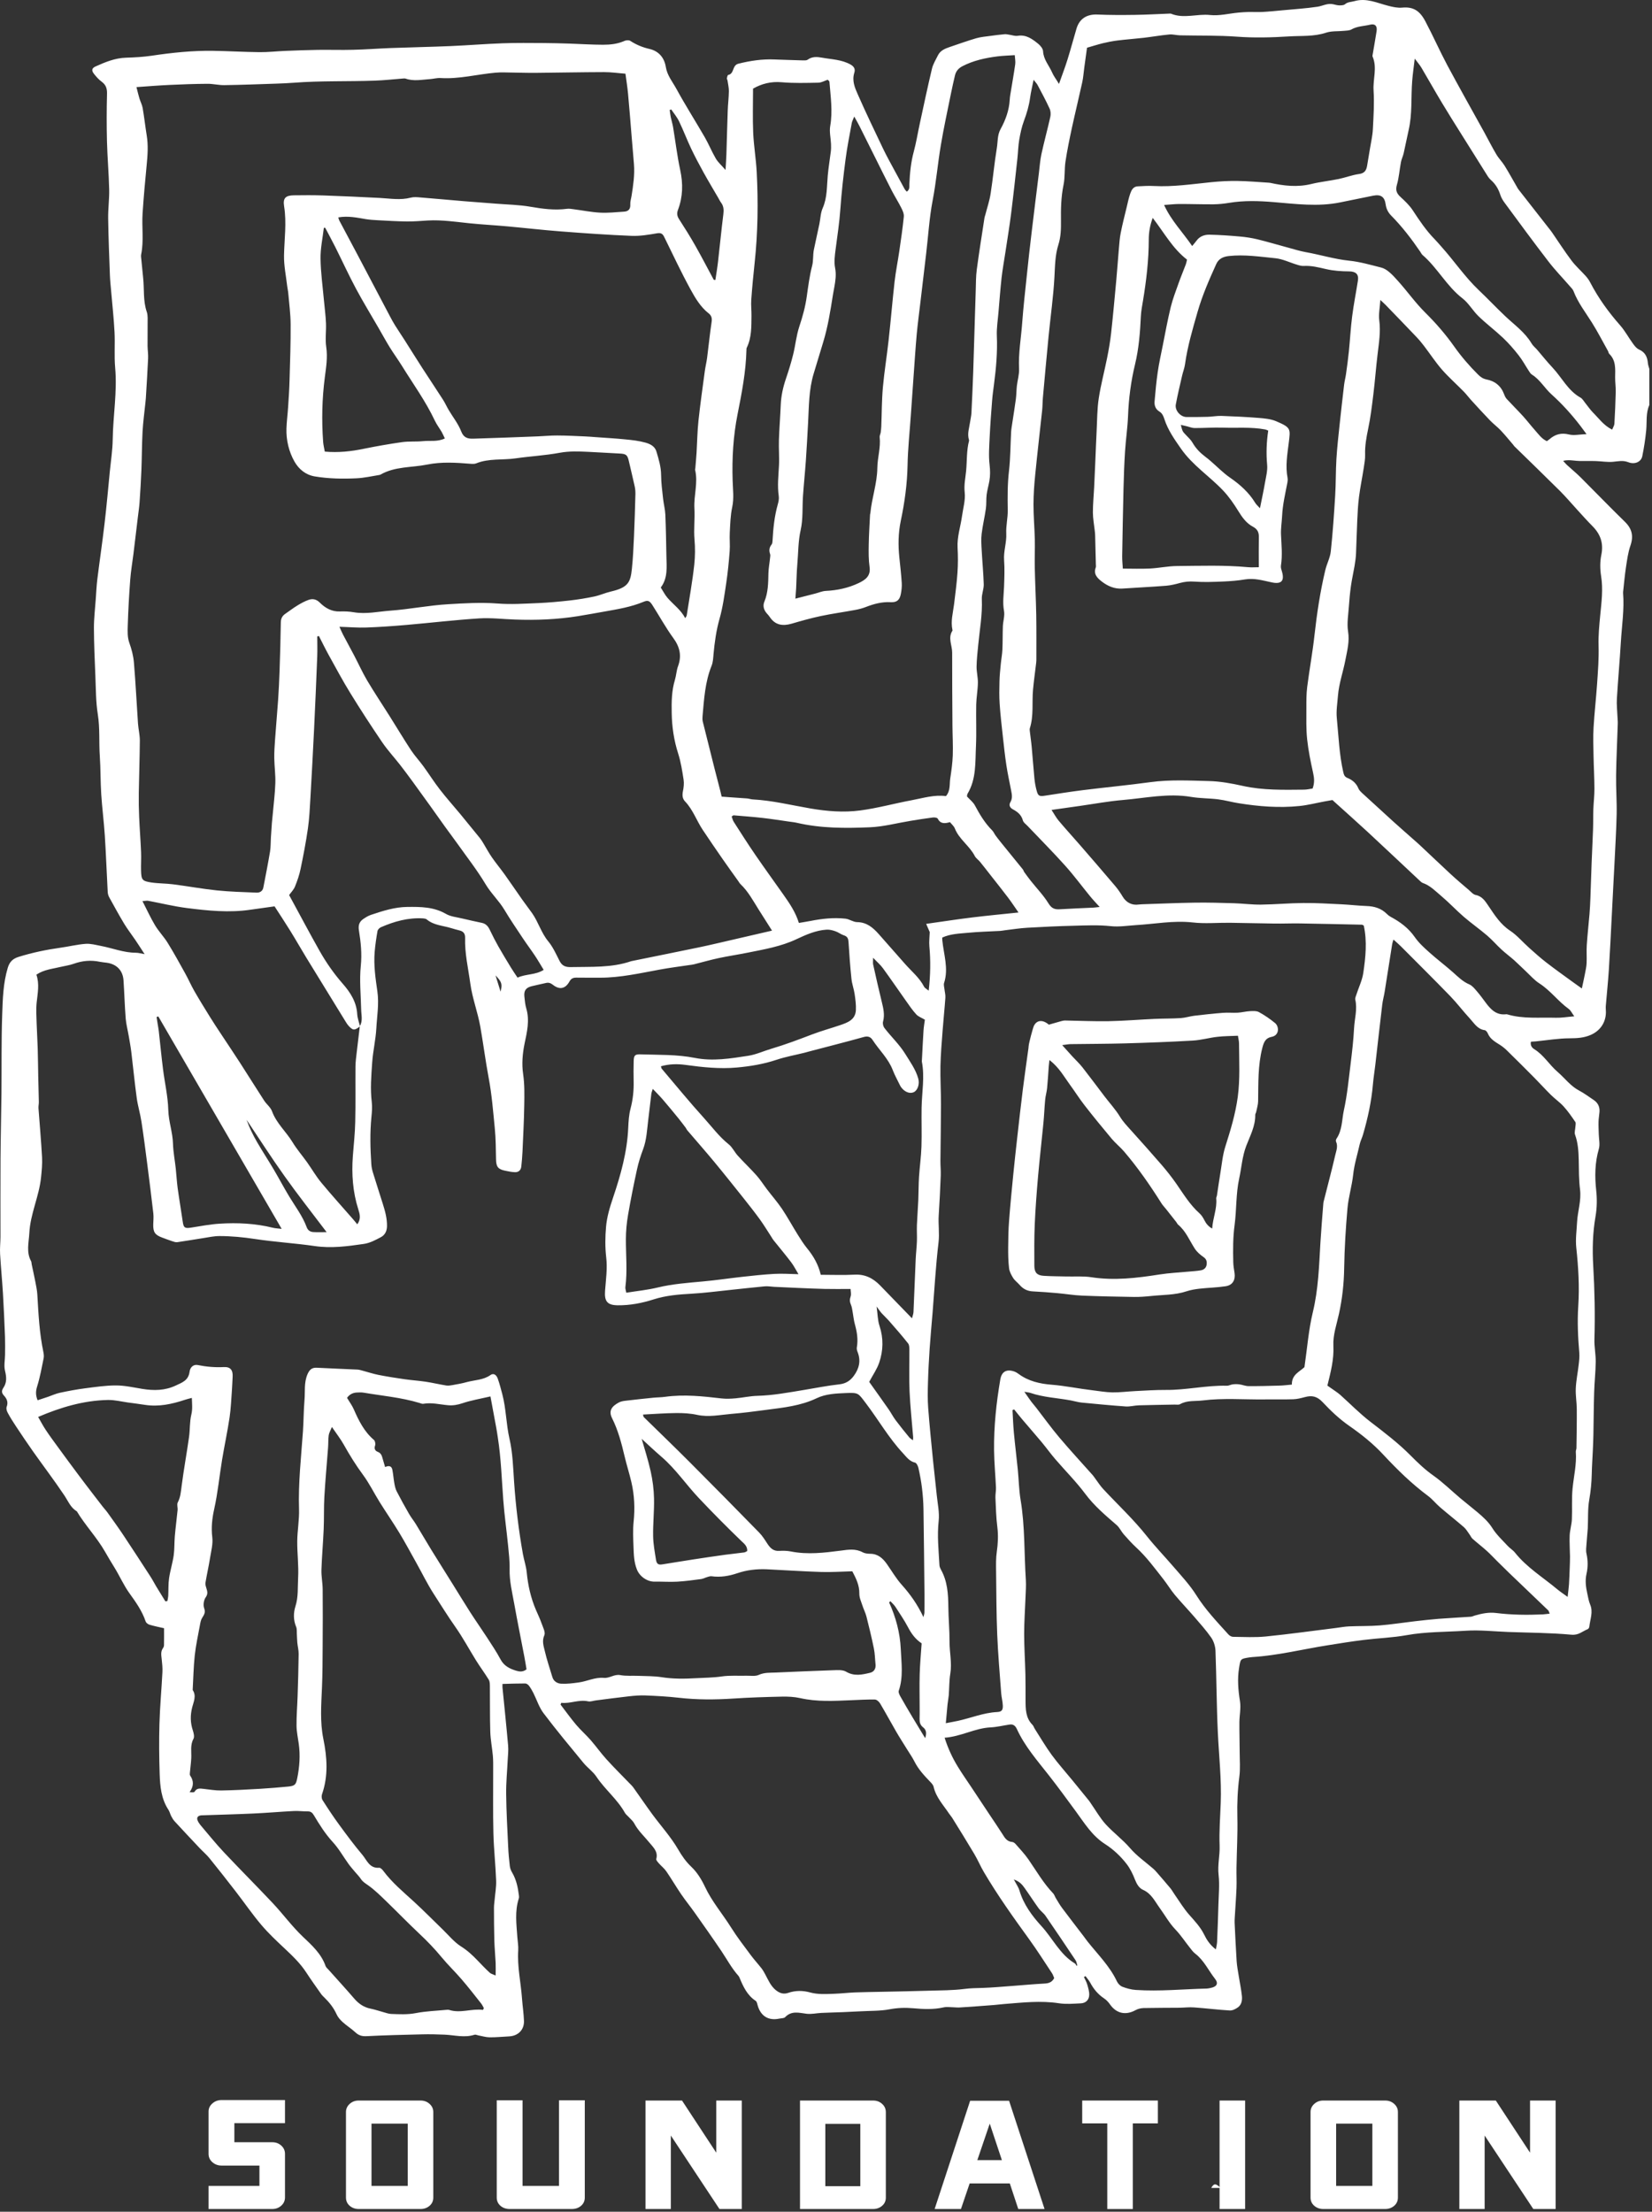
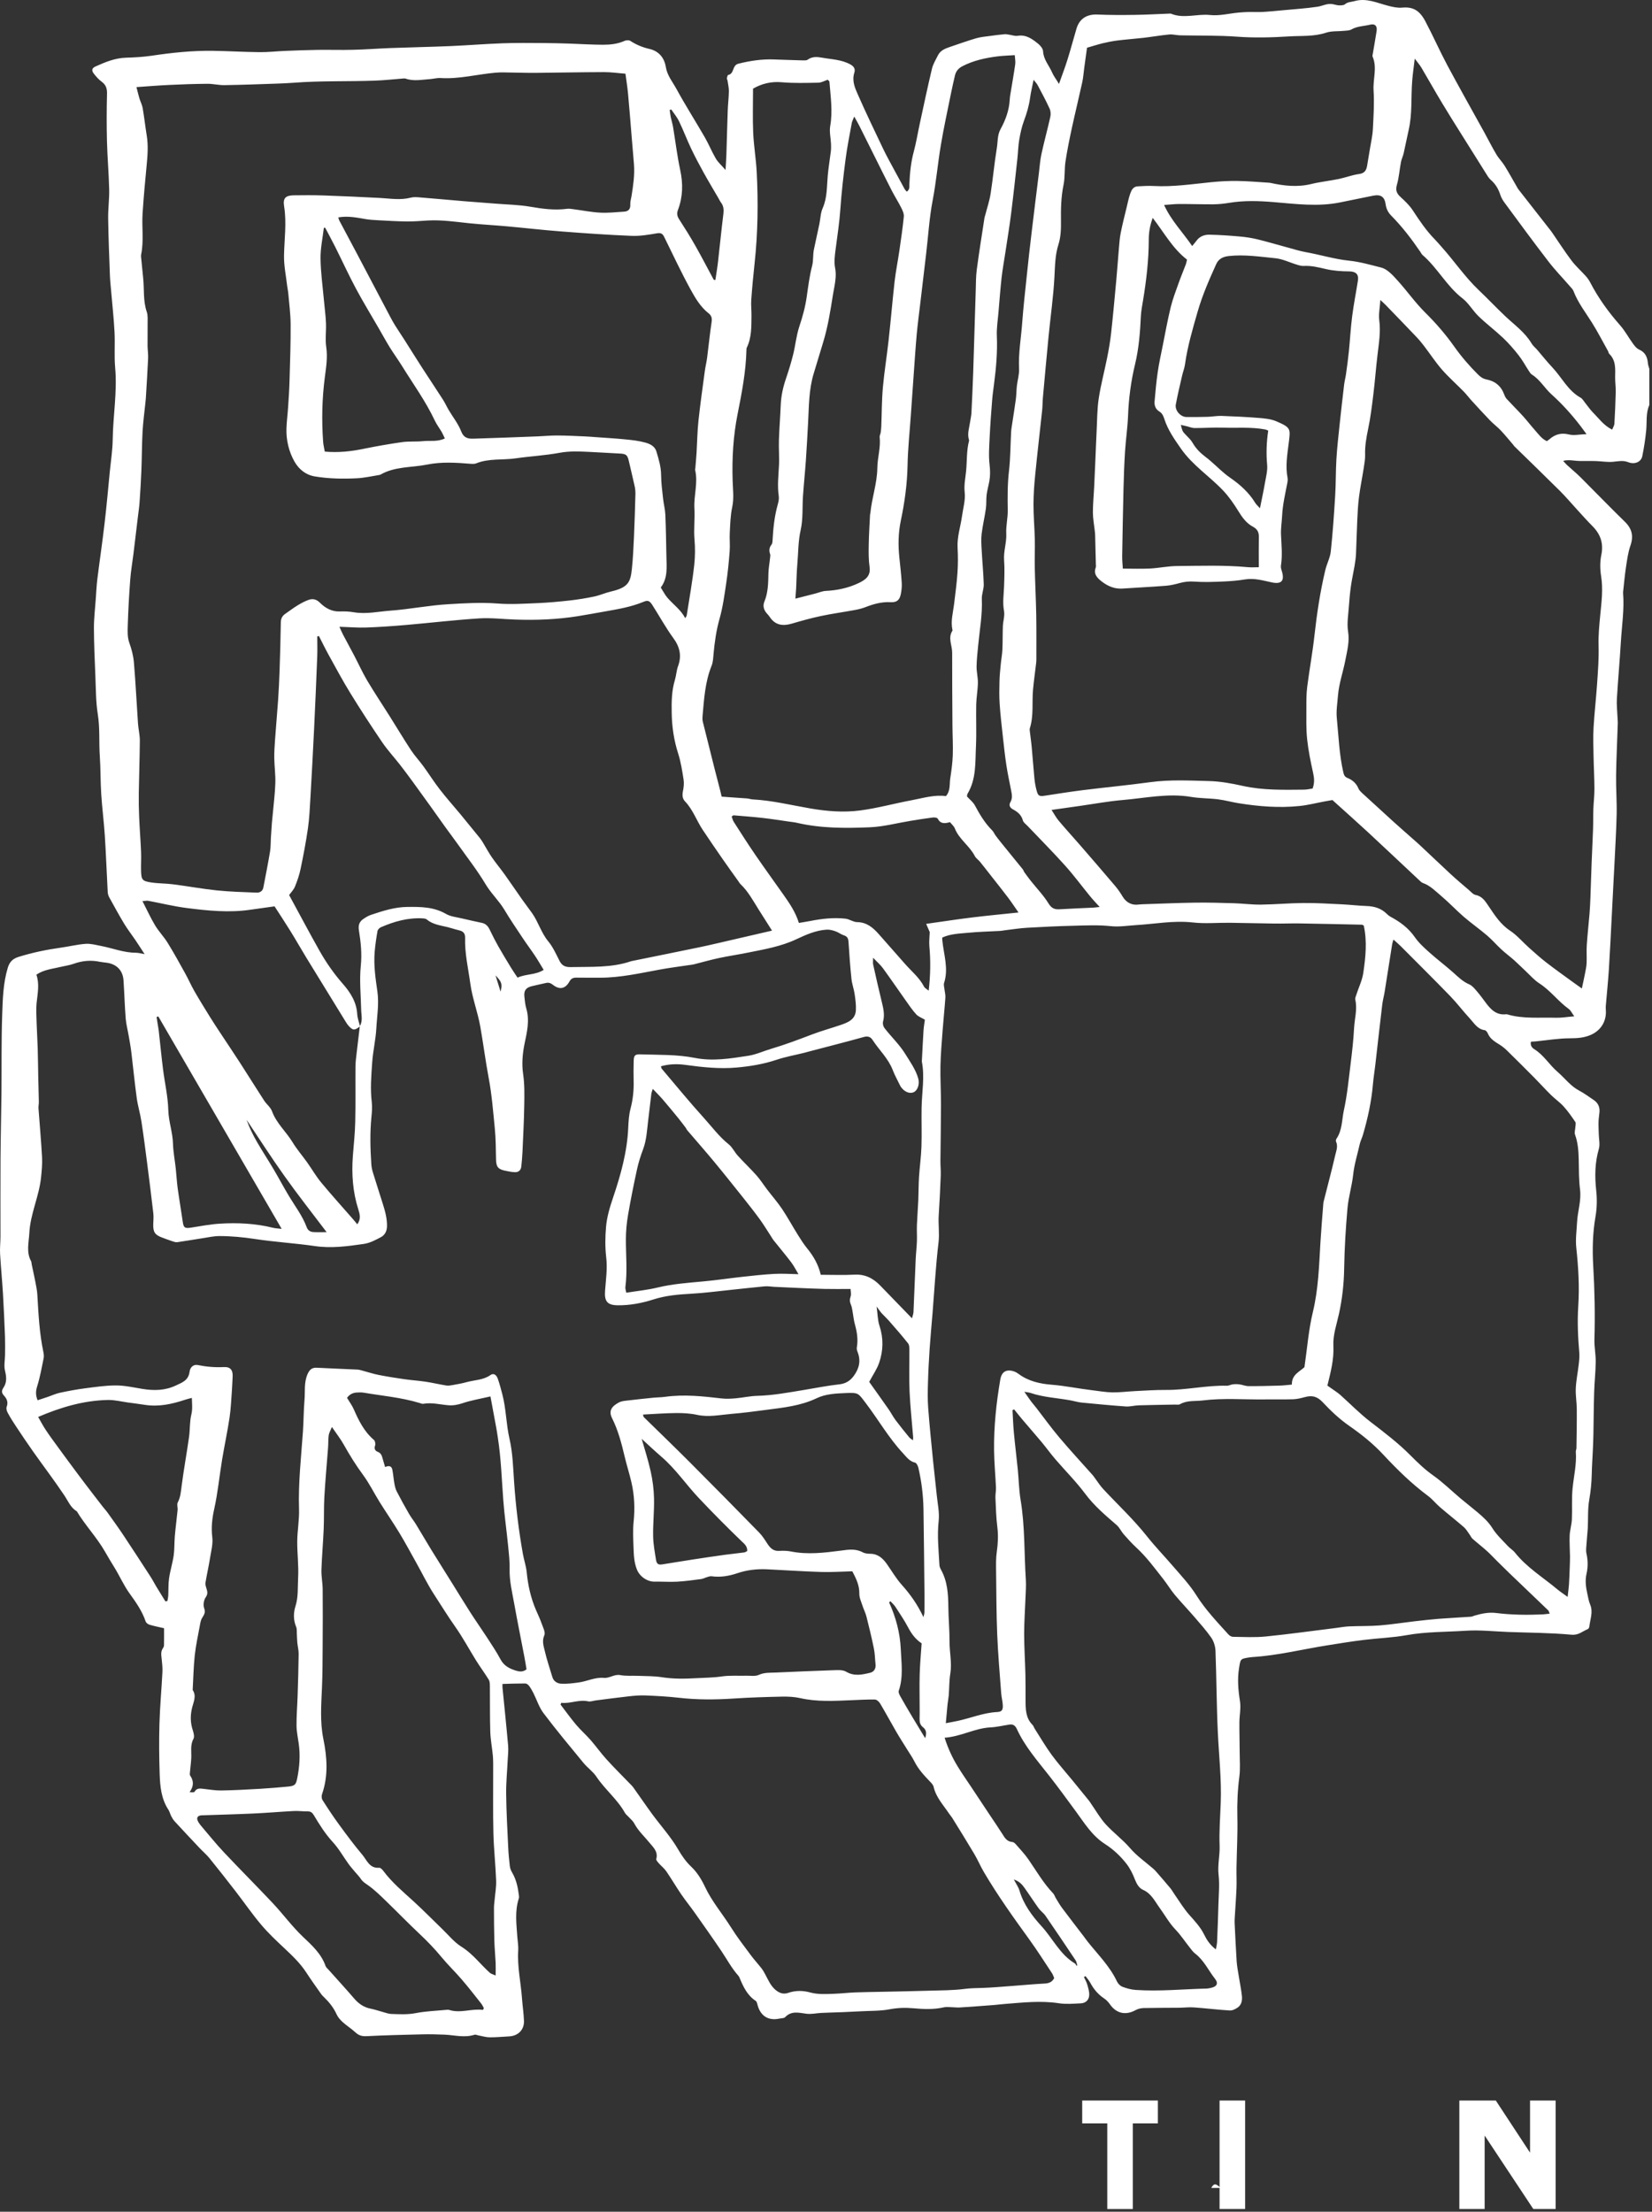
<svg xmlns="http://www.w3.org/2000/svg" width="68" height="91" viewBox="0 0 68 91">
  <rect x="0" y="0" width="68" height="91" fill="#333333" stroke="none" />
  <g fill="none" fill-rule="evenodd">
    <path fill="#FFF" d="M20.605 40.801C20.682 40.483 20.653 40.399 20.397 40.133 20.477 40.389 20.54 40.596 20.605 40.801zM44.317 80.886C44.326 80.878 44.334 80.87 44.343 80.861 44.321 80.792 44.312 80.712 44.272 80.653 43.863 80.04 43.452 79.43 43.034 78.822 42.956 78.71 42.833 78.627 42.753 78.516 42.553 78.24 42.369 77.952 42.17 77.674 42.076 77.543 41.971 77.413 41.732 77.329 41.833 77.524 41.923 77.647 41.963 77.784 42.131 78.353 42.483 78.829 42.864 79.244 43.331 79.751 43.627 80.413 44.244 80.785 44.277 80.804 44.294 80.852 44.317 80.886zM13.444 50.695C12.847 49.905 12.26 49.163 11.712 48.391 11.171 47.634 10.669 46.847 10.15 46.074 10.265 46.395 10.413 46.699 10.581 46.989 10.799 47.367 11.04 47.732 11.262 48.108 11.479 48.475 11.679 48.855 11.9 49.221 12.152 49.639 12.453 50.029 12.624 50.492 12.674 50.625 12.769 50.682 12.889 50.692 13.065 50.704 13.242 50.695 13.444 50.695zM36.65 65.88C36.633 65.897 36.615 65.913 36.598 65.931 36.875 66.541 37.047 67.175 37.078 67.847 37.103 68.422 37.189 68.999 36.995 69.565 36.973 69.629 37.022 69.728 37.061 69.798 37.223 70.086 37.391 70.371 37.56 70.654 37.728 70.936 37.9 71.215 38.082 71.516 38.146 71.321 38.137 71.177 37.989 71.063 37.878 70.977 37.849 70.856 37.852 70.72 37.856 70.581 37.855 70.442 37.855 70.303 37.855 69.833 37.843 69.362 37.856 68.892 37.868 68.468 37.908 68.043 37.937 67.615 37.68 67.444 37.515 67.217 37.378 66.955 37.225 66.664 37.037 66.391 36.858 66.113 36.801 66.027 36.72 65.957 36.65 65.88zM36.083 53.756C36.127 54.076 36.127 54.326 36.203 54.553 36.371 55.063 36.358 55.569 36.19 56.065 36.099 56.331 35.93 56.573 35.778 56.856 36.032 57.214 36.305 57.594 36.573 57.978 36.676 58.125 36.758 58.288 36.866 58.433 37.045 58.672 37.233 58.902 37.422 59.133 37.458 59.177 37.512 59.208 37.578 59.261 37.583 59.197 37.59 59.166 37.588 59.135 37.538 58.509 37.468 57.883 37.44 57.255 37.415 56.688 37.436 56.119 37.432 55.552 37.431 55.458 37.432 55.34 37.38 55.275 37.138 54.967 36.878 54.672 36.62 54.376 36.517 54.256 36.399 54.15 36.292 54.033 36.231 53.966 36.182 53.888 36.083 53.756zM48.606 17.482C48.673 17.755 48.676 17.752 48.826 17.908 48.922 18.006 49.026 18.106 49.093 18.224 49.225 18.453 49.403 18.633 49.609 18.789 49.686 18.847 49.761 18.907 49.834 18.971 50.1 19.2 50.346 19.457 50.633 19.654 51.045 19.939 51.406 20.261 51.668 20.69 51.714 20.766 51.787 20.826 51.863 20.911 51.938 20.533 52.013 20.192 52.072 19.848 52.114 19.608 52.181 19.357 52.158 19.119 52.115 18.649 52.133 18.188 52.203 17.717 52.152 17.698 52.115 17.676 52.074 17.669 51.494 17.561 50.905 17.615 50.32 17.595 49.937 17.584 49.553 17.613 49.168 17.612 49.065 17.611 48.962 17.565 48.859 17.54 48.789 17.523 48.718 17.508 48.606 17.482zM29.381 11.514C29.403 11.516 29.425 11.517 29.447 11.518 29.484 11.266 29.528 11.016 29.556 10.764 29.631 10.116 29.692 9.467 29.774 8.821 29.796 8.64 29.792 8.483 29.679 8.335 29.634 8.276 29.604 8.207 29.566 8.143 29.363 7.792 29.153 7.446 28.957 7.091 28.778 6.767 28.604 6.44 28.445 6.106 28.272 5.739 28.129 5.36 27.953 4.995 27.869 4.819 27.739 4.666 27.629 4.503 27.608 4.51 27.587 4.517 27.566 4.525 27.58 4.624 27.59 4.724 27.61 4.821 27.638 4.956 27.682 5.091 27.705 5.227 27.803 5.816 27.873 6.412 27.999 6.995 28.12 7.558 28.11 8.1 27.907 8.635 27.852 8.78 27.87 8.892 27.954 9.021 28.185 9.378 28.411 9.739 28.621 10.109 28.884 10.572 29.128 11.045 29.381 11.514zM26.413 59.2C26.526 59.6 26.679 60.065 26.784 60.541 26.864 60.904 26.913 61.28 26.921 61.651 26.933 62.163 26.876 62.677 26.884 63.189 26.888 63.519 26.95 63.848 27.002 64.175 27.031 64.353 27.1 64.391 27.27 64.364 27.704 64.296 28.137 64.223 28.57 64.157 28.992 64.091 29.414 64.031 29.837 63.971 30.1 63.936 30.366 63.91 30.63 63.874 30.678 63.868 30.721 63.833 30.758 63.816 30.766 63.608 30.627 63.511 30.513 63.401 29.92 62.83 29.341 62.245 28.774 61.646 28.245 61.088 27.815 60.442 27.227 59.938 26.936 59.687 26.657 59.422 26.413 59.2zM11.594 50.561C9.885 47.619 8.201 44.719 6.516 41.82 6.493 41.828 6.469 41.837 6.445 41.846 6.459 41.933 6.472 42.02 6.486 42.108 6.503 42.213 6.524 42.318 6.536 42.423 6.595 42.945 6.644 43.468 6.71 43.989 6.78 44.549 6.912 45.107 6.927 45.669 6.94 46.146 7.108 46.589 7.121 47.061 7.131 47.401 7.198 47.74 7.235 48.08 7.263 48.346 7.277 48.613 7.312 48.878 7.376 49.344 7.456 49.807 7.523 50.273 7.557 50.512 7.607 50.55 7.862 50.51 8.253 50.45 8.644 50.372 9.038 50.348 9.777 50.301 10.514 50.337 11.238 50.516 11.339 50.541 11.445 50.543 11.594 50.561zM13.385 9.369C13.367 9.371 13.349 9.374 13.33 9.376 13.281 9.798 13.188 10.218 13.194 10.639 13.202 11.216 13.283 11.791 13.335 12.368 13.362 12.676 13.406 12.984 13.418 13.294 13.432 13.623 13.38 13.96 13.429 14.282 13.492 14.707 13.422 15.121 13.37 15.527 13.256 16.412 13.236 17.292 13.301 18.178 13.311 18.313 13.346 18.446 13.369 18.581 13.931 18.632 14.454 18.572 14.978 18.464 15.499 18.358 16.024 18.266 16.551 18.191 16.837 18.152 17.13 18.179 17.417 18.15 17.706 18.12 18.008 18.187 18.311 18.039 18.263 17.942 18.227 17.855 18.181 17.773 18.089 17.617 17.976 17.47 17.898 17.306 17.525 16.513 17.01 15.805 16.55 15.062 16.387 14.8 16.205 14.55 16.042 14.288 15.88 14.024 15.732 13.752 15.576 13.483 15.267 12.947 14.943 12.42 14.652 11.875 14.354 11.319 14.091 10.744 13.809 10.18 13.672 9.908 13.526 9.639 13.385 9.369zM6.808 65.888C6.836 65.883 6.863 65.876 6.891 65.872 6.903 65.803 6.921 65.736 6.925 65.668 6.938 65.424 6.924 65.178 6.959 64.938 7.005 64.622 7.103 64.315 7.149 64 7.186 63.738 7.173 63.469 7.196 63.203 7.227 62.846 7.275 62.488 7.31 62.131 7.32 62.026 7.273 61.9 7.316 61.818 7.431 61.602 7.445 61.376 7.476 61.142 7.563 60.469 7.686 59.8 7.781 59.127 7.824 58.822 7.803 58.503 7.875 58.205 7.931 57.976 7.904 57.766 7.897 57.516 7.786 57.545 7.695 57.565 7.609 57.595 7.074 57.773 6.534 57.889 5.968 57.802 5.734 57.766 5.501 57.736 5.268 57.705 4.993 57.667 4.718 57.596 4.443 57.601 3.438 57.621 2.493 57.904 1.57 58.299 1.678 58.486 1.771 58.666 1.883 58.833 2.036 59.065 2.201 59.288 2.365 59.512 2.635 59.883 2.907 60.252 3.181 60.619 3.397 60.91 3.618 61.197 3.838 61.484 3.967 61.654 4.097 61.822 4.228 61.99 4.294 62.074 4.368 62.152 4.43 62.239 4.647 62.543 4.866 62.845 5.073 63.155 5.45 63.721 5.82 64.291 6.19 64.862 6.276 64.994 6.349 65.136 6.431 65.274 6.555 65.479 6.682 65.684 6.808 65.888zM25.779 53.188C26.235 53.115 26.663 53.074 27.076 52.973 27.693 52.825 28.319 52.781 28.946 52.723 29.478 52.675 30.007 52.595 30.538 52.536 30.983 52.487 31.429 52.437 31.876 52.413 32.2 52.395 32.525 52.419 32.867 52.426 32.765 52.258 32.68 52.085 32.566 51.935 32.334 51.629 32.086 51.334 31.845 51.034 31.811 50.993 31.785 50.945 31.757 50.9 31.6 50.66 31.452 50.413 31.284 50.18 31.065 49.878 30.833 49.584 30.601 49.292 30.203 48.794 29.806 48.294 29.399 47.803 29.037 47.366 28.661 46.94 28.293 46.509 28.265 46.477 28.25 46.435 28.225 46.4 28.128 46.273 28.034 46.145 27.933 46.021 27.724 45.765 27.515 45.51 27.299 45.259 27.171 45.109 27.031 44.971 26.87 44.801 26.84 44.902 26.817 44.951 26.811 45.002 26.766 45.364 26.726 45.725 26.682 46.086 26.632 46.488 26.617 46.896 26.472 47.284 26.371 47.552 26.283 47.828 26.222 48.107 26.086 48.73 25.96 49.357 25.852 49.986 25.796 50.312 25.764 50.645 25.763 50.975 25.761 51.637 25.827 52.299 25.742 52.959 25.734 53.018 25.761 53.083 25.779 53.188zM46.218 23.395C46.607 23.395 46.969 23.41 47.329 23.392 47.702 23.373 48.073 23.292 48.445 23.289 49.419 23.281 50.392 23.246 51.364 23.336 51.51 23.35 51.657 23.338 51.815 23.338 51.815 22.907 51.809 22.494 51.817 22.081 51.821 21.884 51.741 21.76 51.571 21.67 51.298 21.524 51.129 21.283 50.968 21.021 50.784 20.723 50.58 20.428 50.339 20.175 49.781 19.588 49.087 19.143 48.612 18.461 48.341 18.072 48.072 17.693 47.927 17.239 47.886 17.113 47.84 17.004 47.719 16.93 47.567 16.838 47.51 16.683 47.525 16.514 47.56 16.11 47.597 15.707 47.655 15.306 47.707 14.947 47.786 14.593 47.857 14.238 47.964 13.703 48.061 13.166 48.189 12.639 48.272 12.301 48.399 11.975 48.515 11.647 48.607 11.387 48.715 11.133 48.812 10.874 48.834 10.816 48.843 10.754 48.86 10.682 48.268 10.226 47.922 9.579 47.448 8.965 47.33 9.289 47.286 9.57 47.286 9.855 47.285 10.7 47.187 11.535 47.049 12.367 47.014 12.578 46.972 12.789 46.961 13.002 46.929 13.672 46.879 14.339 46.72 14.993 46.552 15.689 46.46 16.394 46.433 17.11 46.414 17.598 46.34 18.084 46.309 18.573 46.276 19.082 46.259 19.593 46.246 20.102 46.223 21.031 46.206 21.96 46.191 22.89 46.189 23.059 46.209 23.227 46.218 23.395zM49.072 10.123C49.146 10.033 49.202 9.97 49.252 9.902 49.384 9.721 49.58 9.652 49.785 9.656 50.203 9.665 50.619 9.694 51.036 9.731 51.28 9.753 51.526 9.79 51.764 9.848 52.189 9.952 52.608 10.078 53.03 10.191 53.268 10.256 53.504 10.33 53.747 10.374 54.344 10.48 54.926 10.663 55.537 10.726 55.981 10.771 56.416 10.9 56.852 11.008 56.971 11.037 57.086 11.112 57.181 11.192 57.313 11.301 57.428 11.431 57.542 11.558 57.929 11.987 58.26 12.461 58.674 12.87 59.106 13.297 59.51 13.763 59.86 14.26 60.154 14.675 60.479 15.051 60.836 15.407 60.937 15.507 61.037 15.582 61.186 15.612 61.536 15.679 61.786 15.879 61.913 16.222 61.939 16.291 61.972 16.364 62.022 16.417 62.239 16.653 62.468 16.878 62.684 17.115 62.857 17.305 63.012 17.51 63.182 17.7 63.329 17.864 63.456 18.054 63.672 18.151 63.715 18.12 63.751 18.097 63.782 18.07 64.016 17.867 64.265 17.798 64.583 17.876 64.785 17.927 65.014 17.873 65.305 17.862 65.19 17.706 65.125 17.615 65.055 17.525 64.696 17.058 64.304 16.622 63.864 16.227 63.58 15.972 63.39 15.618 63.055 15.411 63.003 15.379 62.967 15.317 62.932 15.264 62.791 15.049 62.669 14.82 62.511 14.619 62.315 14.368 62.103 14.125 61.873 13.906 61.547 13.597 61.185 13.326 60.862 13.014 60.624 12.785 60.456 12.475 60.199 12.276 59.546 11.773 59.173 11.023 58.556 10.493 58.516 10.459 58.493 10.406 58.463 10.361 58.102 9.831 57.712 9.322 57.258 8.864 57.139 8.741 57.062 8.594 57.037 8.411 56.994 8.092 56.832 7.99 56.524 8.051 56.073 8.143 55.623 8.234 55.172 8.326 54.254 8.514 53.339 8.391 52.421 8.315 51.813 8.265 51.201 8.245 50.593 8.346 50.382 8.381 50.168 8.403 49.954 8.406 49.482 8.41 49.011 8.392 48.538 8.393 48.341 8.394 48.144 8.419 47.917 8.434 48.211 9.081 48.681 9.547 49.072 10.123zM42.545 3.284C42.489 3.566 42.432 3.791 42.401 4.021 42.357 4.352 42.263 4.665 42.146 4.979 42.054 5.226 41.999 5.49 41.954 5.751 41.911 6.003 41.907 6.263 41.879 6.519 41.796 7.278 41.714 8.04 41.618 8.798 41.552 9.327 41.463 9.854 41.384 10.381 41.331 10.731 41.267 11.078 41.227 11.429 41.176 11.895 41.141 12.365 41.101 12.833 41.074 13.163 41.018 13.495 41.032 13.824 41.061 14.491 41.002 15.149 40.916 15.807 40.887 16.03 40.855 16.252 40.838 16.476 40.799 16.975 40.761 17.476 40.737 17.977 40.719 18.361 40.688 18.751 40.734 19.13 40.76 19.36 40.763 19.575 40.724 19.795 40.691 19.982 40.636 20.167 40.612 20.354 40.589 20.543 40.608 20.738 40.581 20.926 40.532 21.275 40.448 21.619 40.406 21.968 40.38 22.188 40.396 22.415 40.408 22.638 40.433 23.108 40.48 23.577 40.493 24.046 40.497 24.246 40.404 24.45 40.414 24.649 40.442 25.285 40.326 25.908 40.266 26.535 40.237 26.833 40.203 27.131 40.198 27.429 40.196 27.651 40.257 27.874 40.252 28.097 40.247 28.395 40.19 28.692 40.183 28.99 40.171 29.558 40.199 30.126 40.173 30.694 40.14 31.361 40.193 32.049 39.825 32.66 39.806 32.693 39.809 32.742 39.804 32.772 39.921 32.901 40.058 33.003 40.13 33.14 40.327 33.51 40.539 33.864 40.838 34.163 40.897 34.222 40.93 34.307 40.98 34.376 41.05 34.472 41.123 34.564 41.196 34.655 41.499 35.028 41.802 35.398 42.102 35.77 42.129 35.803 42.137 35.85 42.162 35.884 42.249 36.006 42.338 36.126 42.431 36.244 42.675 36.551 42.954 36.838 43.158 37.17 43.284 37.376 43.413 37.424 43.621 37.411 44.081 37.383 44.542 37.366 45.002 37.344 45.071 37.34 45.139 37.33 45.264 37.316 45.109 37.144 44.985 37.017 44.873 36.878 44.527 36.457 44.203 36.015 43.839 35.611 43.338 35.053 42.808 34.52 42.29 33.976 42.224 33.907 42.128 33.842 42.105 33.759 42.043 33.528 41.888 33.404 41.692 33.299 41.577 33.238 41.514 33.133 41.59 33.004 41.682 32.85 41.654 32.694 41.623 32.537 41.557 32.191 41.48 31.848 41.427 31.5 41.366 31.102 41.323 30.7 41.279 30.298 41.23 29.853 41.178 29.408 41.148 28.961 41.127 28.652 41.133 28.34 41.141 28.032 41.146 27.796 41.172 27.561 41.194 27.327 41.213 27.126 41.252 26.926 41.261 26.724 41.276 26.406 41.268 26.087 41.28 25.767 41.289 25.555 41.364 25.334 41.327 25.132 41.264 24.796 41.316 24.472 41.329 24.142 41.341 23.779 41.358 23.413 41.331 23.052 41.303 22.678 41.439 22.326 41.42 21.953 41.404 21.635 41.486 21.315 41.481 20.995 41.472 20.452 41.469 19.913 41.533 19.37 41.593 18.841 41.591 18.304 41.62 17.772 41.627 17.644 41.652 17.518 41.67 17.391 41.719 17.065 41.773 16.739 41.816 16.413 41.839 16.235 41.837 16.052 41.857 15.873 41.884 15.64 41.958 15.405 41.947 15.174 41.915 14.528 42.033 13.895 42.078 13.255 42.125 12.626 42.196 11.999 42.262 11.37 42.324 10.764 42.392 10.158 42.465 9.553 42.561 8.746 42.662 7.939 42.762 7.131 42.794 6.867 42.812 6.598 42.868 6.338 42.979 5.827 43.119 5.321 43.233 4.81 43.256 4.702 43.25 4.568 43.205 4.471 43.053 4.139 42.879 3.819 42.709 3.498 42.677 3.436 42.624 3.386 42.545 3.284zM20.188 57.455C19.763 57.554 19.391 57.615 19.039 57.734 18.838 57.802 18.648 57.835 18.444 57.817 18.105 57.788 17.77 57.697 17.424 57.758 17.376 57.767 17.32 57.74 17.268 57.724 16.517 57.497 15.736 57.431 14.967 57.3 14.873 57.285 14.775 57.29 14.679 57.295 14.497 57.305 14.366 57.396 14.285 57.514 14.392 57.692 14.493 57.828 14.56 57.979 14.766 58.451 14.99 58.904 15.393 59.246 15.441 59.288 15.463 59.41 15.44 59.474 15.393 59.61 15.442 59.693 15.549 59.735 15.681 59.786 15.717 59.887 15.747 60.003 15.777 60.114 15.812 60.224 15.852 60.361 16.001 60.292 16.122 60.309 16.152 60.479 16.186 60.659 16.199 60.842 16.231 61.022 16.252 61.137 16.275 61.256 16.328 61.359 16.488 61.671 16.659 61.979 16.835 62.284 16.919 62.432 17.029 62.564 17.118 62.709 17.334 63.062 17.541 63.421 17.758 63.774 18.048 64.244 18.344 64.712 18.636 65.181 18.879 65.57 19.116 65.962 19.364 66.348 19.588 66.695 19.826 67.034 20.052 67.381 20.242 67.675 20.439 67.966 20.604 68.276 20.749 68.548 20.987 68.662 21.254 68.742 21.387 68.781 21.527 68.799 21.673 68.683 21.644 68.514 21.617 68.336 21.583 68.161 21.445 67.436 21.297 66.713 21.167 65.986 21.082 65.514 20.965 65.049 20.977 64.56 20.985 64.23 20.944 63.897 20.912 63.568 20.85 62.951 20.762 62.336 20.716 61.718 20.651 60.868 20.626 60.015 20.495 59.169 20.473 59.023 20.452 58.875 20.424 58.728 20.35 58.32 20.273 57.912 20.188 57.455zM19.883 82.696C19.894 82.671 19.905 82.646 19.916 82.621 19.881 82.56 19.852 82.492 19.808 82.436 19.542 82.101 19.28 81.761 19 81.437 18.736 81.128 18.438 80.846 18.18 80.532 17.893 80.184 17.583 79.862 17.254 79.554 16.786 79.114 16.34 78.651 15.878 78.206 15.648 77.984 15.418 77.757 15.158 77.573 15.045 77.492 14.933 77.43 14.854 77.308 14.785 77.202 14.69 77.112 14.609 77.013 14.52 76.907 14.427 76.802 14.346 76.69 14.129 76.389 13.946 76.058 13.695 75.787 13.389 75.454 13.153 75.078 12.924 74.695 12.865 74.596 12.804 74.527 12.675 74.529 12.482 74.532 12.289 74.503 12.097 74.513 11.542 74.541 10.987 74.591 10.431 74.616 9.737 74.648 9.043 74.665 8.349 74.689 8.317 74.689 8.284 74.689 8.253 74.695 8.133 74.719 8.088 74.794 8.136 74.906 8.164 74.974 8.208 75.039 8.255 75.096 8.574 75.47 8.881 75.854 9.217 76.211 9.879 76.914 10.562 77.597 11.224 78.299 11.648 78.75 12.012 79.251 12.465 79.683 12.828 80.028 13.228 80.383 13.402 80.893 13.422 80.949 13.48 80.993 13.522 81.041 13.878 81.44 14.24 81.834 14.589 82.239 14.772 82.45 14.984 82.592 15.259 82.646 15.427 82.68 15.59 82.736 15.755 82.781 15.868 82.81 15.982 82.857 16.096 82.862 16.436 82.875 16.772 82.894 17.116 82.828 17.535 82.747 17.967 82.733 18.393 82.692 18.424 82.689 18.459 82.688 18.489 82.697 18.958 82.847 19.416 82.632 19.883 82.696zM38.123 38.012C38.8 37.916 39.411 37.822 40.025 37.747 40.634 37.672 41.247 37.615 41.924 37.544 41.757 37.305 41.636 37.119 41.502 36.942 41.278 36.644 41.045 36.354 40.815 36.061 40.657 35.86 40.501 35.657 40.34 35.459 40.273 35.377 40.172 35.313 40.125 35.222 39.909 34.799 39.479 34.535 39.302 34.083 39.265 33.99 39.175 33.916 39.104 33.827 38.903 33.881 38.717 33.915 38.6 33.683 38.579 33.642 38.464 33.626 38.398 33.635 38.091 33.673 37.786 33.724 37.481 33.773 36.922 33.864 36.366 34.015 35.805 34.038 34.802 34.08 33.793 34.085 32.803 33.854 32.699 33.83 32.591 33.82 32.486 33.805 32.126 33.754 31.767 33.696 31.406 33.655 31.004 33.609 30.601 33.58 30.198 33.546 30.181 33.544 30.163 33.566 30.117 33.594 30.143 33.663 30.16 33.746 30.202 33.813 30.495 34.269 30.785 34.727 31.092 35.173 31.471 35.726 31.867 36.27 32.253 36.818 32.505 37.175 32.75 37.537 32.884 37.974 33.051 37.945 33.209 37.921 33.364 37.891 33.839 37.798 34.317 37.745 34.799 37.798 34.962 37.815 35.12 37.938 35.28 37.94 35.679 37.944 35.936 38.168 36.175 38.437 36.537 38.845 36.896 39.254 37.257 39.664 37.525 39.968 37.847 40.226 38.037 40.597 38.066 40.654 38.139 40.687 38.227 40.761 38.301 40.12 38.309 39.529 38.255 38.935 38.238 38.75 38.263 38.562 38.27 38.35 38.235 38.267 38.184 38.155 38.123 38.012zM38.882 71.498C39.031 71.959 39.208 72.333 39.425 72.687 39.596 72.968 39.786 73.237 39.969 73.512 40.222 73.893 40.475 74.275 40.729 74.657 40.905 74.923 41.088 75.186 41.258 75.455 41.356 75.613 41.445 75.769 41.66 75.786 41.707 75.789 41.762 75.825 41.796 75.862 41.978 76.072 42.173 76.274 42.331 76.502 42.659 76.976 42.945 77.478 43.348 77.899 43.398 77.952 43.42 78.03 43.458 78.094 43.541 78.229 43.619 78.37 43.714 78.497 44.007 78.889 44.309 79.278 44.606 79.667 44.664 79.744 44.719 79.823 44.779 79.898 45.197 80.423 45.681 80.899 45.973 81.519 46.015 81.609 46.105 81.707 46.196 81.742 46.372 81.81 46.564 81.863 46.752 81.875 47.726 81.94 48.698 81.841 49.673 81.818 49.726 81.816 49.778 81.804 49.831 81.793 50.084 81.745 50.165 81.61 50.014 81.419 49.743 81.075 49.562 80.662 49.202 80.385 49.11 80.316 49.039 80.215 48.967 80.123 48.774 79.882 48.604 79.618 48.39 79.396 48.129 79.125 47.952 78.799 47.735 78.501 47.536 78.227 47.395 77.91 47.051 77.757 46.889 77.685 46.791 77.521 46.72 77.34 46.632 77.112 46.522 76.884 46.374 76.692 46.128 76.373 45.826 76.09 45.49 75.875 44.953 75.533 44.64 75.013 44.28 74.523 43.915 74.025 43.55 73.525 43.169 73.039 42.694 72.433 42.183 71.852 41.858 71.143 41.797 71.01 41.711 70.933 41.561 70.955 41.297 70.993 41.036 71.06 40.772 71.072 40.13 71.103 39.569 71.447 38.882 71.498zM66.359 17.677C66.4 17.576 66.447 17.509 66.452 17.439 66.477 17.002 66.497 16.566 66.507 16.128 66.512 15.925 66.48 15.722 66.483 15.519 66.488 15.175 66.52 14.83 66.24 14.558 66.211 14.531 66.208 14.478 66.188 14.441 65.97 14.052 65.766 13.653 65.529 13.276 65.263 12.851 64.95 12.453 64.769 11.976 64.739 11.9 64.672 11.837 64.616 11.773 64.321 11.432 64.006 11.109 63.733 10.753 63.125 9.963 62.536 9.161 61.945 8.359 61.869 8.257 61.797 8.144 61.759 8.024 61.683 7.782 61.562 7.576 61.372 7.409 61.323 7.367 61.28 7.316 61.246 7.263 60.881 6.685 60.518 6.106 60.156 5.526 59.884 5.093 59.612 4.661 59.349 4.223 59.063 3.748 58.792 3.263 58.509 2.786 58.443 2.674 58.354 2.574 58.234 2.412 58.193 2.768 58.151 3.043 58.13 3.317 58.075 3.999 58.139 4.69 57.98 5.365 57.908 5.676 57.851 5.992 57.779 6.302 57.751 6.426 57.691 6.543 57.667 6.667 57.607 6.98 57.587 7.304 57.498 7.61 57.433 7.837 57.496 7.966 57.656 8.111 57.836 8.276 58.019 8.451 58.152 8.653 58.428 9.075 58.707 9.49 59.062 9.851 59.16 9.95 59.248 10.058 59.341 10.161 59.861 10.74 60.296 11.392 60.863 11.931 61.235 12.284 61.587 12.657 61.959 13.009 62.337 13.367 62.769 13.668 63.041 14.128 63.099 14.229 63.198 14.305 63.274 14.393 63.484 14.637 63.683 14.889 63.903 15.122 64.289 15.532 64.538 16.07 65.057 16.36 65.137 16.404 65.187 16.5 65.248 16.575 65.356 16.707 65.452 16.853 65.571 16.974 65.811 17.212 66.008 17.502 66.359 17.677zM32.74 24.631C33.05 24.552 33.305 24.488 33.56 24.421 33.704 24.384 33.845 24.32 33.989 24.313 34.463 24.29 34.92 24.193 35.347 23.989 35.608 23.864 35.846 23.708 35.794 23.335 35.751 23.033 35.753 22.721 35.759 22.413 35.765 21.999 35.794 21.586 35.813 21.174 35.815 21.152 35.825 21.132 35.827 21.11 35.885 20.485 36.106 19.888 36.113 19.252 36.118 18.828 36.257 18.413 36.209 17.983 36.203 17.924 36.241 17.859 36.251 17.796 36.263 17.712 36.272 17.628 36.276 17.543 36.297 17.009 36.294 16.474 36.341 15.943 36.399 15.293 36.506 14.649 36.577 14 36.667 13.194 36.733 12.384 36.824 11.578 36.872 11.164 36.956 10.754 37.016 10.342 37.085 9.867 37.155 9.393 37.203 8.915 37.215 8.799 37.157 8.668 37.102 8.559 36.983 8.32 36.838 8.094 36.715 7.858 36.486 7.413 36.265 6.965 36.042 6.518 35.816 6.069 35.593 5.619 35.368 5.169 35.313 5.062 35.251 4.956 35.163 4.795 35.11 4.93 35.073 4.993 35.061 5.062 34.972 5.554 34.871 6.046 34.807 6.543 34.718 7.22 34.641 7.9 34.593 8.58 34.554 9.146 34.468 9.702 34.395 10.262 34.362 10.514 34.326 10.781 34.375 11.026 34.429 11.302 34.388 11.556 34.342 11.818 34.324 11.925 34.301 12.029 34.285 12.134 34.181 12.79 34.078 13.446 33.883 14.083 33.753 14.51 33.625 14.94 33.494 15.368 33.291 16.032 33.299 16.721 33.262 17.405 33.234 17.915 33.208 18.425 33.172 18.936 33.138 19.424 33.087 19.912 33.053 20.401 33.02 20.871 33.06 21.356 32.957 21.808 32.851 22.277 32.862 22.742 32.82 23.209 32.791 23.539 32.787 23.872 32.771 24.203 32.765 24.319 32.755 24.433 32.74 24.631zM26.468 58.201C26.484 58.262 26.483 58.288 26.495 58.301 27.129 58.923 27.771 59.539 28.399 60.169 29.354 61.125 30.303 62.089 31.248 63.055 31.38 63.19 31.484 63.356 31.588 63.516 31.707 63.697 31.837 63.828 32.079 63.81 32.238 63.799 32.404 63.805 32.559 63.835 33.245 63.971 33.926 63.888 34.605 63.8 34.916 63.759 35.214 63.708 35.509 63.868 35.599 63.916 35.716 63.928 35.821 63.929 36.136 63.931 36.336 64.112 36.503 64.347 36.706 64.635 36.884 64.945 37.118 65.205 37.468 65.596 37.767 66.015 38.011 66.537 38.031 66.443 38.05 66.395 38.051 66.349 38.055 66.113 38.056 65.876 38.054 65.641 38.041 64.453 38.031 63.263 38.012 62.074 38.007 61.788 37.985 61.502 37.95 61.218 37.917 60.943 37.865 60.669 37.804 60.397 37.786 60.316 37.726 60.192 37.664 60.178 37.431 60.124 37.311 59.944 37.167 59.79 36.581 59.162 36.156 58.413 35.639 57.733 35.319 57.312 35.342 57.297 34.816 57.316 34.407 57.333 33.985 57.352 33.62 57.527 32.956 57.845 32.248 57.915 31.539 58.008 31.061 58.072 30.583 58.134 30.102 58.174 29.636 58.213 29.173 58.317 28.697 58.214 28.417 58.153 28.123 58.136 27.836 58.139 27.388 58.142 26.94 58.178 26.468 58.201zM54.845 32.917C54.733 32.937 54.629 32.954 54.525 32.974 54.179 33.038 53.835 33.128 53.485 33.163 52.65 33.248 51.818 33.182 50.991 33.049 50.707 33.005 50.428 32.924 50.143 32.888 49.772 32.842 49.394 32.85 49.027 32.788 48.078 32.628 47.149 32.837 46.214 32.916 45.628 32.966 45.046 33.074 44.464 33.157 44.088 33.21 43.712 33.262 43.284 33.324 43.393 33.49 43.471 33.64 43.577 33.766 43.858 34.101 44.154 34.422 44.44 34.752 44.931 35.318 45.421 35.884 45.905 36.455 46.021 36.592 46.123 36.743 46.216 36.898 46.36 37.136 46.597 37.258 46.872 37.216 46.914 37.21 46.958 37.207 47 37.206 47.728 37.183 48.456 37.15 49.183 37.139 49.719 37.131 50.255 37.147 50.791 37.163 51.163 37.174 51.537 37.225 51.908 37.22 52.49 37.213 53.073 37.158 53.654 37.154 54.178 37.149 54.7 37.182 55.223 37.207 55.564 37.223 55.903 37.265 56.244 37.277 56.568 37.287 56.854 37.37 57.088 37.605 57.132 37.651 57.185 37.69 57.241 37.721 57.631 37.93 57.975 38.182 58.235 38.556 58.397 38.79 58.617 38.991 58.832 39.183 59.151 39.469 59.494 39.726 59.814 40.01 60.021 40.195 60.214 40.39 60.479 40.502 60.6 40.553 60.696 40.674 60.786 40.779 60.913 40.924 61.026 41.081 61.142 41.236 61.357 41.529 61.593 41.784 62.006 41.73 62.017 41.729 62.028 41.731 62.038 41.734 62.695 41.931 63.373 41.854 64.042 41.875 64.27 41.882 64.498 41.841 64.801 41.816 64.695 41.672 64.652 41.568 64.573 41.513 64.138 41.2 63.82 40.754 63.365 40.462 63.161 40.332 62.995 40.139 62.817 39.972 62.652 39.82 62.496 39.66 62.329 39.51 62.161 39.361 61.978 39.227 61.813 39.075 61.608 38.887 61.425 38.673 61.214 38.492 60.9 38.224 60.56 37.986 60.248 37.717 59.935 37.446 59.651 37.14 59.334 36.873 59.094 36.672 58.872 36.434 58.56 36.327 58.513 36.309 58.473 36.266 58.433 36.23 57.721 35.564 57.011 34.892 56.297 34.23 55.818 33.788 55.331 33.357 54.845 32.917zM37.539 54.241C37.563 54.144 37.597 54.066 37.601 53.985 37.634 53.26 37.66 52.532 37.692 51.807 37.703 51.561 37.733 51.319 37.742 51.074 37.75 50.851 37.734 50.627 37.742 50.404 37.756 50.063 37.784 49.721 37.799 49.379 37.812 49.059 37.809 48.737 37.829 48.416 37.856 48.002 37.916 47.589 37.929 47.174 37.947 46.639 37.925 46.105 37.935 45.571 37.946 44.941 38.069 44.312 37.946 43.681 37.942 43.661 37.946 43.639 37.948 43.617 37.97 43.211 37.988 42.805 38.014 42.399 38.025 42.243 38.052 42.087 38.07 41.955 37.928 41.87 37.795 41.827 37.715 41.736 37.557 41.564 37.424 41.367 37.288 41.174 36.972 40.73 36.665 40.278 36.344 39.838 36.24 39.695 36.102 39.579 35.939 39.406 35.939 39.542 35.926 39.617 35.941 39.685 36.055 40.195 36.169 40.706 36.294 41.214 36.36 41.486 36.426 41.751 36.348 42.035 36.327 42.111 36.354 42.228 36.403 42.293 36.68 42.656 37.019 42.968 37.263 43.364 37.464 43.691 37.692 44.001 37.798 44.378 37.862 44.606 37.771 44.869 37.606 44.94 37.438 45.012 37.228 44.925 37.086 44.724 37.062 44.689 37.042 44.651 37.024 44.612 36.931 44.419 36.825 44.231 36.749 44.031 36.566 43.552 36.189 43.206 35.916 42.787 35.837 42.664 35.726 42.619 35.557 42.666 34.806 42.876 34.049 43.066 33.295 43.265 33.232 43.281 33.171 43.3 33.109 43.316 32.725 43.411 32.332 43.481 31.959 43.606 31.426 43.784 30.879 43.873 30.327 43.923 29.623 43.987 28.918 43.911 28.219 43.815 27.874 43.768 27.546 43.776 27.206 43.871 27.219 43.913 27.22 43.949 27.238 43.971 27.818 44.654 28.384 45.348 28.987 46.012 29.313 46.374 29.605 46.77 29.993 47.08 30.147 47.201 30.235 47.403 30.371 47.552 30.623 47.829 30.896 48.087 31.145 48.367 31.3 48.542 31.426 48.743 31.568 48.93 31.775 49.202 32.002 49.461 32.192 49.742 32.423 50.088 32.621 50.454 32.841 50.806 32.96 50.997 33.081 51.187 33.222 51.361 33.49 51.686 33.69 52.042 33.784 52.45 34.251 52.45 34.712 52.469 35.17 52.445 35.603 52.42 35.936 52.59 36.225 52.886 36.656 53.329 37.086 53.774 37.539 54.241zM13.662 58.712C13.598 58.871 13.542 58.961 13.53 59.055 13.508 59.222 13.517 59.392 13.504 59.56 13.454 60.231 13.39 60.902 13.352 61.574 13.326 62.023 13.343 62.475 13.323 62.925 13.3 63.479 13.249 64.034 13.231 64.589 13.223 64.855 13.279 65.121 13.282 65.388 13.289 66.17 13.286 66.952 13.281 67.734 13.278 68.301 13.277 68.87 13.253 69.437 13.223 70.142 13.167 70.847 13.31 71.546 13.466 72.311 13.517 73.071 13.254 73.826 13.23 73.896 13.237 74.003 13.276 74.064 13.494 74.406 13.718 74.746 13.958 75.073 14.266 75.494 14.578 75.915 14.915 76.314 15.102 76.535 15.208 76.881 15.608 76.848 15.661 76.843 15.738 76.921 15.78 76.979 16.136 77.455 16.589 77.833 17.025 78.23 17.435 78.605 17.826 79.004 18.226 79.391 18.472 79.629 18.695 79.908 18.98 80.087 19.24 80.25 19.452 80.448 19.659 80.664 19.822 80.833 19.983 81.004 20.155 81.163 20.209 81.214 20.296 81.232 20.402 81.281 20.402 81.077 20.409 80.92 20.402 80.762 20.387 80.455 20.357 80.149 20.348 79.841 20.335 79.391 20.334 78.94 20.333 78.49 20.333 78.385 20.35 78.279 20.359 78.174 20.381 77.908 20.432 77.641 20.422 77.376 20.398 76.723 20.325 76.073 20.309 75.42 20.288 74.552 20.303 73.683 20.3 72.814 20.3 72.622 20.304 72.428 20.287 72.237 20.257 71.908 20.191 71.58 20.181 71.251 20.161 70.63 20.172 70.009 20.165 69.387 20.164 69.295 20.164 69.187 20.12 69.113 19.954 68.842 19.764 68.588 19.596 68.319 19.31 67.858 19.055 67.381 18.74 66.933 18.43 66.494 18.146 66.031 17.852 65.578 17.587 65.167 17.373 64.724 17.134 64.297 16.904 63.886 16.682 63.472 16.439 63.07 16.178 62.641 15.893 62.227 15.627 61.802 15.395 61.429 15.2 61.029 14.94 60.678 14.646 60.281 14.389 59.864 14.147 59.433 14.018 59.203 13.854 58.995 13.662 58.712zM41.745 57.99C41.722 57.999 41.699 58.007 41.677 58.016 41.694 58.324 41.704 58.632 41.733 58.939 41.78 59.449 41.844 59.958 41.895 60.468 41.936 60.882 41.941 61.302 42.01 61.711 42.193 62.805 42.154 63.91 42.226 65.009 42.241 65.242 42.221 65.478 42.213 65.713 42.194 66.215 42.157 66.719 42.157 67.221 42.157 67.778 42.194 68.333 42.208 68.89 42.216 69.241 42.213 69.594 42.214 69.946 42.215 70.312 42.213 70.679 42.499 70.967 42.543 71.011 42.56 71.08 42.595 71.134 42.825 71.493 43.041 71.863 43.292 72.207 43.557 72.567 43.858 72.902 44.142 73.249 44.372 73.529 44.601 73.812 44.83 74.094 44.856 74.127 44.878 74.164 44.902 74.199 45.104 74.488 45.28 74.802 45.515 75.061 45.83 75.405 46.21 75.683 46.519 76.043 46.794 76.364 47.153 76.611 47.475 76.891 47.516 76.926 47.553 76.965 47.588 77.005 47.784 77.231 47.983 77.457 48.173 77.687 48.241 77.768 48.291 77.865 48.353 77.952 48.549 78.231 48.725 78.527 48.95 78.781 49.177 79.039 49.409 79.28 49.565 79.596 49.668 79.806 49.8 80.02 50.048 80.207 50.07 80.074 50.094 79.986 50.098 79.899 50.119 79.387 50.14 78.875 50.153 78.362 50.164 77.954 50.205 77.543 50.16 77.142 50.113 76.734 50.216 76.343 50.202 75.939 50.18 75.354 50.226 74.766 50.248 74.18 50.284 73.214 50.175 72.253 50.129 71.29 50.076 70.166 50.074 69.039 50.032 67.915 50.024 67.733 49.96 67.528 49.857 67.379 49.643 67.072 49.39 66.793 49.145 66.507 48.886 66.208 48.612 65.923 48.358 65.619 48.189 65.416 48.052 65.186 47.889 64.978 47.532 64.524 47.191 64.056 46.763 63.664 46.582 63.496 46.417 63.312 46.254 63.127 46.149 63.007 46.082 62.849 45.964 62.747 45.504 62.349 45.043 61.961 44.673 61.465 44.296 60.961 43.846 60.511 43.435 60.033 43.241 59.806 43.066 59.563 42.875 59.333 42.614 59.021 42.345 58.715 42.083 58.406 41.967 58.269 41.857 58.129 41.745 57.99zM13.925 8.945C13.944 9.008 13.949 9.039 13.963 9.066 14.208 9.528 14.455 9.988 14.699 10.449 15.154 11.309 15.606 12.17 16.059 13.029 16.124 13.151 16.19 13.273 16.263 13.389 16.394 13.598 16.532 13.8 16.664 14.008 16.904 14.384 17.138 14.764 17.381 15.139 17.665 15.578 17.955 16.01 18.237 16.449 18.323 16.584 18.387 16.731 18.469 16.869 18.642 17.162 18.863 17.435 18.983 17.748 19.086 18.016 19.259 18.055 19.478 18.049 20.366 18.023 21.253 17.988 22.141 17.954 22.406 17.944 22.671 17.916 22.935 17.918 23.317 17.919 23.699 17.94 24.081 17.956 24.219 17.961 24.358 17.974 24.497 17.984 24.913 18.014 25.33 18.037 25.745 18.079 26.02 18.105 26.299 18.137 26.564 18.21 26.754 18.263 26.955 18.357 27.02 18.578 27.114 18.895 27.211 19.21 27.213 19.55 27.215 19.871 27.259 20.191 27.293 20.51 27.317 20.733 27.377 20.953 27.387 21.176 27.411 21.742 27.42 22.307 27.43 22.873 27.438 23.321 27.498 23.778 27.199 24.173 27.297 24.327 27.37 24.474 27.473 24.594 27.71 24.871 28.022 25.082 28.206 25.435 28.239 25.374 28.264 25.348 28.267 25.32 28.375 24.625 28.501 23.931 28.578 23.23 28.614 22.89 28.618 22.544 28.587 22.194 28.55 21.772 28.607 21.342 28.583 20.917 28.553 20.387 28.74 19.862 28.612 19.33 28.607 19.311 28.62 19.288 28.621 19.268 28.638 19.054 28.658 18.841 28.672 18.628 28.698 18.19 28.704 17.748 28.75 17.313 28.823 16.634 28.919 15.956 29.01 15.28 29.035 15.09 29.083 14.904 29.107 14.713 29.171 14.228 29.217 13.738 29.291 13.253 29.314 13.096 29.292 12.988 29.166 12.89 28.831 12.626 28.617 12.26 28.419 11.899 28.035 11.196 27.695 10.471 27.341 9.751 27.275 9.616 27.208 9.571 27.043 9.599 26.698 9.658 26.343 9.719 25.995 9.704 25.023 9.665 24.051 9.596 23.08 9.521 22.345 9.465 21.611 9.379 20.878 9.313 20.366 9.266 19.852 9.24 19.341 9.188 18.766 9.13 18.194 9.04 17.613 9.072 17.325 9.089 17.038 9.116 16.75 9.112 16.347 9.108 15.944 9.082 15.54 9.061 15.38 9.053 15.219 9.042 15.062 9.017 14.693 8.955 14.327 8.874 13.925 8.945zM63.789 66.392C63.755 66.314 63.75 66.279 63.729 66.258 63.19 65.74 62.648 65.224 62.109 64.707 61.947 64.551 61.788 64.393 61.627 64.234 61.483 64.092 61.346 63.942 61.196 63.807 61.006 63.636 60.804 63.482 60.614 63.312 60.56 63.265 60.531 63.189 60.487 63.13 60.412 63.028 60.348 62.913 60.255 62.832 59.932 62.552 59.595 62.289 59.271 62.01 59.101 61.864 58.96 61.682 58.78 61.548 58.106 61.047 57.508 60.462 56.938 59.849 56.519 59.398 56.041 59.016 55.544 58.671 55.132 58.385 54.777 58.047 54.444 57.692 54.214 57.446 53.999 57.403 53.707 57.484 53.552 57.525 53.393 57.566 53.236 57.571 52.841 57.585 52.446 57.572 52.051 57.578 51.206 57.589 50.358 57.514 49.514 57.62 49.199 57.66 48.869 57.605 48.572 57.775 48.515 57.808 48.426 57.789 48.352 57.791 47.862 57.8 47.371 57.807 46.88 57.821 46.699 57.826 46.516 57.88 46.337 57.868 45.731 57.825 45.124 57.767 44.518 57.708 44.371 57.693 44.226 57.647 44.079 57.62 43.523 57.516 42.952 57.495 42.411 57.309 42.355 57.29 42.293 57.288 42.164 57.264 42.286 57.438 42.367 57.559 42.455 57.677 42.519 57.763 42.593 57.841 42.657 57.926 42.97 58.329 43.267 58.746 43.597 59.135 44.045 59.667 44.518 60.176 44.979 60.695 45.015 60.735 45.043 60.782 45.076 60.825 45.184 60.969 45.281 61.124 45.402 61.256 46.007 61.906 46.656 62.509 47.212 63.21 47.548 63.632 47.93 64.029 48.285 64.441 48.62 64.829 48.975 65.207 49.245 65.637 49.62 66.233 50.099 66.733 50.565 67.249 50.611 67.299 50.691 67.346 50.756 67.346 51.206 67.351 51.659 67.377 52.105 67.332 53.073 67.235 54.037 67.099 55.003 66.98 55.181 66.956 55.358 66.924 55.537 66.916 55.953 66.898 56.371 66.91 56.785 66.878 57.265 66.839 57.74 66.764 58.218 66.708 58.546 66.671 58.874 66.632 59.204 66.606 59.652 66.572 60.1 66.55 60.548 66.519 60.599 66.515 60.649 66.487 60.7 66.472 60.989 66.389 61.277 66.327 61.585 66.366 62.223 66.445 62.866 66.452 63.508 66.423 63.59 66.419 63.673 66.404 63.789 66.392zM23.104 70.062C23.094 70.086 23.084 70.11 23.073 70.134 23.287 70.413 23.491 70.698 23.717 70.966 23.904 71.187 24.124 71.379 24.314 71.596 24.538 71.853 24.736 72.135 24.966 72.387 25.267 72.721 25.59 73.037 25.902 73.362 25.962 73.423 26.026 73.483 26.075 73.552 26.335 73.916 26.586 74.286 26.85 74.646 27.204 75.127 27.613 75.575 27.911 76.088 28.071 76.364 28.232 76.595 28.463 76.815 28.698 77.038 28.88 77.337 29.02 77.634 29.305 78.239 29.739 78.742 30.09 79.301 30.339 79.699 30.629 80.072 30.909 80.45 31.048 80.636 31.208 80.809 31.351 80.993 31.409 81.067 31.453 81.153 31.499 81.235 31.626 81.469 31.723 81.717 31.946 81.892 32.107 82.017 32.259 82.059 32.45 81.994 32.743 81.893 33.048 81.896 33.338 81.976 33.669 82.067 33.997 82.044 34.328 82.033 34.614 82.023 34.9 81.989 35.186 81.977 35.539 81.963 35.892 81.96 36.246 81.952 36.909 81.938 37.573 81.927 38.238 81.906 38.728 81.892 39.223 81.895 39.709 81.832 39.955 81.8 40.196 81.799 40.44 81.792 40.855 81.778 41.27 81.739 41.685 81.709 42.121 81.677 42.558 81.635 42.995 81.612 43.171 81.603 43.305 81.557 43.393 81.387 43.363 81.32 43.342 81.245 43.301 81.184 42.989 80.713 42.686 80.235 42.355 79.779 41.707 78.884 41.067 77.987 40.505 77.036 40.359 76.789 40.247 76.52 40.099 76.272 39.805 75.776 39.499 75.286 39.195 74.795 39.156 74.732 39.104 74.677 39.063 74.616 38.829 74.264 38.529 73.952 38.43 73.519 38.413 73.442 38.347 73.37 38.288 73.31 38.044 73.055 37.803 72.8 37.642 72.478 37.557 72.308 37.445 72.151 37.345 71.988 37.194 71.743 37.037 71.502 36.892 71.252 36.667 70.865 36.454 70.468 36.224 70.083 36.181 70.011 36.085 69.928 36.012 69.926 35.682 69.921 35.35 69.942 35.018 69.955 34.324 69.984 33.632 70.024 32.943 69.869 32.694 69.813 32.431 69.801 32.176 69.807 31.511 69.821 30.848 69.842 30.185 69.886 29.436 69.935 28.69 69.939 27.942 69.853 27.486 69.801 27.026 69.777 26.567 69.758 26.343 69.749 26.117 69.768 25.893 69.793 25.436 69.844 24.982 69.904 24.525 69.963 24.42 69.975 24.307 70.023 24.21 70.001 23.829 69.915 23.476 70.104 23.104 70.062zM31.778 38.29C31.566 37.956 31.395 37.689 31.226 37.42 30.999 37.059 30.798 36.68 30.484 36.381 30.447 36.345 30.419 36.296 30.389 36.252 30.171 35.947 29.952 35.644 29.739 35.337 29.464 34.941 29.193 34.544 28.925 34.143 28.671 33.762 28.524 33.314 28.199 32.975 28.086 32.856 28.079 32.715 28.111 32.555 28.143 32.399 28.162 32.232 28.138 32.077 28.082 31.718 28.026 31.353 27.916 31.008 27.741 30.463 27.659 29.911 27.649 29.342 27.64 28.88 27.645 28.423 27.781 27.974 27.837 27.79 27.843 27.59 27.909 27.412 28.068 26.98 27.984 26.618 27.712 26.248 27.398 25.818 27.142 25.346 26.853 24.896 26.736 24.713 26.666 24.687 26.479 24.765 25.97 24.976 25.433 25.064 24.895 25.159 24.526 25.223 24.159 25.294 23.789 25.352 22.93 25.489 22.064 25.523 21.196 25.491 20.703 25.474 20.208 25.413 19.719 25.444 18.727 25.507 17.739 25.625 16.748 25.711 16.194 25.759 15.639 25.799 15.083 25.819 14.726 25.832 14.367 25.8 13.972 25.789 14.029 25.914 14.068 26.012 14.116 26.104 14.269 26.395 14.429 26.684 14.582 26.977 14.76 27.317 14.918 27.668 15.113 27.998 15.406 28.492 15.727 28.97 16.034 29.458 16.33 29.927 16.614 30.403 16.918 30.866 17.07 31.096 17.262 31.3 17.425 31.524 17.656 31.841 17.865 32.174 18.106 32.484 18.373 32.83 18.667 33.156 18.946 33.493 19.218 33.822 19.487 34.152 19.755 34.484 19.808 34.551 19.853 34.625 19.897 34.698 20.013 34.89 20.118 35.088 20.245 35.271 20.414 35.516 20.606 35.745 20.779 35.987 21.021 36.325 21.252 36.669 21.492 37.009 21.626 37.199 21.769 37.383 21.903 37.572 22.16 37.937 22.276 38.379 22.568 38.732 22.762 38.966 22.891 39.259 23.031 39.534 23.133 39.736 23.275 39.796 23.496 39.79 24.331 39.771 25.171 39.826 25.979 39.548 25.989 39.544 26 39.542 26.011 39.541 26.941 39.351 27.873 39.165 28.802 38.972 29.242 38.88 29.679 38.774 30.117 38.674 30.646 38.552 31.175 38.43 31.778 38.29zM41.77 2.269C41.504 2.287 41.28 2.292 41.059 2.32 40.559 2.383 40.071 2.489 39.617 2.723 39.448 2.811 39.348 2.933 39.307 3.109 39.252 3.349 39.196 3.587 39.148 3.827 39.004 4.54 38.848 5.252 38.728 5.967 38.6 6.726 38.535 7.497 38.389 8.252 38.25 8.981 38.209 9.717 38.121 10.449 38.042 11.109 37.965 11.769 37.887 12.428 37.835 12.874 37.774 13.319 37.733 13.767 37.682 14.331 37.648 14.898 37.606 15.463 37.567 16.017 37.528 16.572 37.489 17.126 37.442 17.799 37.369 18.473 37.357 19.147 37.342 19.922 37.236 20.68 37.077 21.436 36.974 21.927 36.967 22.434 37.019 22.937 37.056 23.288 37.096 23.639 37.118 23.99 37.127 24.138 37.109 24.292 37.081 24.438 37.032 24.688 36.917 24.79 36.662 24.777 36.299 24.756 35.966 24.848 35.634 24.977 35.487 25.035 35.329 25.073 35.172 25.101 34.709 25.187 34.241 25.25 33.781 25.348 33.378 25.433 32.98 25.546 32.583 25.662 32.216 25.767 31.906 25.723 31.682 25.381 31.647 25.327 31.601 25.281 31.559 25.233 31.435 25.09 31.393 24.923 31.464 24.752 31.62 24.376 31.622 23.981 31.63 23.585 31.636 23.373 31.677 23.163 31.698 22.951 31.705 22.899 31.715 22.84 31.698 22.793 31.648 22.648 31.664 22.523 31.762 22.402 31.791 22.365 31.796 22.303 31.799 22.252 31.826 21.748 31.876 21.248 32.013 20.76 32.046 20.648 32.071 20.523 32.055 20.41 31.994 19.992 32.042 19.58 32.064 19.164 32.083 18.812 32.05 18.458 32.062 18.106 32.077 17.624 32.118 17.144 32.137 16.661 32.152 16.283 32.234 15.922 32.356 15.565 32.466 15.244 32.566 14.917 32.648 14.587 32.743 14.204 32.778 13.804 32.902 13.433 33.038 13.026 33.15 12.619 33.209 12.193 33.268 11.773 33.323 11.348 33.429 10.937 33.486 10.714 33.457 10.494 33.5 10.277 33.573 9.923 33.653 9.571 33.727 9.218 33.772 9 33.775 8.763 33.863 8.564 34.056 8.127 34.031 7.669 34.073 7.216 34.103 6.888 34.159 6.562 34.198 6.235 34.211 6.13 34.211 6.024 34.206 5.918 34.195 5.671 34.132 5.418 34.174 5.182 34.281 4.57 34.188 3.967 34.141 3.361 34.139 3.338 34.103 3.315 34.071 3.281 33.942 3.324 33.814 3.4 33.684 3.402 33.181 3.412 32.676 3.427 32.176 3.384 31.737 3.345 31.353 3.444 30.997 3.647 30.997 4.264 30.977 4.864 31.003 5.462 31.027 6.003 31.12 6.543 31.148 7.084 31.212 8.328 31.196 9.571 31.063 10.81 31.009 11.322 30.959 11.832 30.923 12.344 30.908 12.557 30.936 12.772 30.933 12.986 30.928 13.435 30.942 13.889 30.737 14.31 30.724 14.337 30.726 14.373 30.725 14.405 30.703 15.294 30.535 16.162 30.362 17.031 30.181 17.937 30.127 18.856 30.157 19.782 30.168 20.141 30.218 20.501 30.139 20.867 30.066 21.208 30.058 21.564 30.039 21.916 30.025 22.17 30.055 22.427 30.035 22.68 30.001 23.117 29.959 23.554 29.894 23.987 29.82 24.483 29.753 24.985 29.616 25.466 29.481 25.945 29.415 26.427 29.37 26.918 29.356 27.077 29.349 27.246 29.291 27.391 29.022 28.057 28.981 28.761 28.919 29.461 28.913 29.536 28.91 29.614 28.927 29.686 29.085 30.328 29.247 30.97 29.409 31.611 29.488 31.922 29.57 32.232 29.65 32.544 29.668 32.614 29.684 32.686 29.705 32.777 29.819 32.785 29.924 32.793 30.028 32.801 30.272 32.818 30.516 32.833 30.759 32.852 30.833 32.859 30.906 32.887 30.98 32.891 31.784 32.934 32.565 33.127 33.355 33.263 34.035 33.38 34.724 33.436 35.404 33.346 36.112 33.254 36.807 33.059 37.511 32.928 37.988 32.84 38.458 32.689 38.938 32.756 39.131 32.529 39.077 32.267 39.114 32.028 39.162 31.713 39.207 31.394 39.218 31.076 39.232 30.674 39.208 30.269 39.205 29.866 39.198 28.86 39.192 27.854 39.193 26.848 39.193 26.547 39.009 26.243 39.207 25.946 39.212 25.94 39.206 25.925 39.204 25.915 39.127 25.559 39.227 25.215 39.271 24.866 39.324 24.431 39.382 23.995 39.412 23.559 39.435 23.218 39.435 22.873 39.416 22.532 39.393 22.086 39.538 21.669 39.598 21.239 39.643 20.911 39.744 20.577 39.709 20.257 39.674 19.948 39.74 19.665 39.768 19.372 39.807 18.959 39.782 18.54 39.888 18.135 39.891 18.125 39.889 18.113 39.886 18.104 39.804 17.844 39.899 17.596 39.934 17.345 39.95 17.229 39.98 17.112 39.986 16.997 40.014 16.43 40.041 15.862 40.06 15.295 40.096 14.181 40.127 13.067 40.163 11.953 40.172 11.664 40.169 11.372 40.207 11.087 40.301 10.376 40.416 9.668 40.524 8.959 40.53 8.917 40.548 8.877 40.559 8.836 40.633 8.547 40.731 8.261 40.776 7.967 40.874 7.343 40.929 6.713 41.032 6.091 41.075 5.832 41.048 5.563 41.185 5.313 41.392 4.938 41.539 4.536 41.563 4.099 41.567 4.036 41.574 3.972 41.584 3.91 41.652 3.489 41.728 3.07 41.788 2.649 41.805 2.53 41.778 2.405 41.77 2.269zM64.527 65.703C64.55 65.498 64.572 65.344 64.583 65.188 64.597 64.965 64.605 64.74 64.613 64.515 64.619 64.357 64.626 64.198 64.625 64.039 64.621 63.75 64.599 63.462 64.611 63.175 64.621 62.953 64.692 62.734 64.702 62.512 64.721 62.086 64.689 61.657 64.731 61.234 64.781 60.734 64.902 60.243 64.864 59.735 64.859 59.684 64.89 59.63 64.89 59.577 64.897 59.045 64.908 58.512 64.904 57.978 64.902 57.692 64.849 57.405 64.863 57.119 64.877 56.801 64.944 56.486 64.98 56.169 65 55.998 65.021 55.825 65.007 55.656 64.952 55.016 64.923 54.378 64.965 53.734 65.018 52.934 64.969 52.133 64.883 51.333 64.846 50.987 64.898 50.631 64.916 50.28 64.94 49.834 65.095 49.403 65.038 48.944 64.987 48.542 64.992 48.133 64.984 47.727 64.976 47.372 64.955 47.023 64.832 46.684 64.8 46.595 64.84 46.478 64.845 46.375 64.848 46.302 64.876 46.211 64.844 46.163 64.695 45.943 64.542 45.722 64.364 45.526 64.208 45.353 64.012 45.219 63.845 45.055 63.609 44.822 63.387 44.577 63.155 44.341 62.785 43.968 62.414 43.597 62.039 43.231 61.95 43.142 61.85 43.061 61.746 42.994 61.546 42.867 61.338 42.755 61.241 42.518 61.219 42.464 61.163 42.393 61.115 42.386 60.812 42.346 60.678 42.095 60.501 41.905 60.224 41.607 59.979 41.279 59.697 40.987 59.025 40.295 58.339 39.615 57.658 38.931 57.571 38.844 57.475 38.764 57.359 38.658 57.333 38.743 57.313 38.791 57.306 38.84 57.201 39.494 57.101 40.149 56.996 40.802 56.968 40.981 56.917 41.157 56.896 41.337 56.797 42.164 56.705 42.993 56.61 43.821 56.579 44.088 56.535 44.353 56.512 44.619 56.451 45.324 56.301 46.011 56.103 46.688 56.065 46.82 55.999 46.945 55.969 47.078 55.877 47.493 55.746 47.898 55.7 48.327 55.649 48.793 55.507 49.249 55.465 49.716 55.393 50.533 55.343 51.356 55.329 52.177 55.32 52.814 55.25 53.44 55.115 54.057 55.02 54.495 54.862 54.926 54.885 55.378 54.913 55.933 54.774 56.456 54.638 57.01 54.742 57.082 54.856 57.159 54.968 57.239 55.036 57.289 55.107 57.336 55.169 57.392 55.583 57.764 55.974 58.164 56.414 58.502 56.983 58.939 57.554 59.372 58.061 59.883 58.354 60.179 58.653 60.466 58.999 60.71 59.398 60.992 59.75 61.341 60.126 61.657 60.354 61.848 60.591 62.03 60.819 62.223 61.047 62.416 61.265 62.611 61.43 62.875 61.597 63.143 61.838 63.365 62.054 63.599 62.147 63.702 62.275 63.775 62.36 63.882 62.847 64.494 63.513 64.898 64.101 65.39 64.222 65.491 64.354 65.576 64.527 65.703zM56.818 12.342C56.798 12.669 56.741 12.928 56.773 13.175 56.837 13.651 56.759 14.111 56.704 14.578 56.637 15.13 56.597 15.685 56.529 16.236 56.471 16.711 56.413 17.189 56.314 17.657 56.242 18.004 56.18 18.347 56.191 18.704 56.197 18.883 56.164 19.065 56.136 19.243 56.075 19.642 55.992 20.036 55.941 20.435 55.898 20.765 55.882 21.097 55.867 21.429 55.845 21.877 55.838 22.325 55.817 22.772 55.81 22.942 55.785 23.112 55.757 23.282 55.711 23.556 55.648 23.826 55.609 24.101 55.569 24.387 55.541 24.675 55.522 24.961 55.499 25.302 55.436 25.652 55.49 25.983 55.557 26.391 55.452 26.775 55.381 27.148 55.289 27.637 55.115 28.114 55.074 28.618 55.05 28.927 54.996 29.24 55.026 29.546 55.1 30.287 55.124 31.036 55.292 31.768 55.319 31.884 55.346 31.96 55.464 32.008 55.668 32.09 55.827 32.226 55.915 32.439 55.942 32.505 55.998 32.563 56.051 32.614 56.484 33.011 56.916 33.407 57.351 33.802 57.636 34.059 57.925 34.311 58.213 34.566 58.293 34.637 58.374 34.706 58.452 34.78 58.873 35.174 59.289 35.572 59.712 35.964 59.954 36.188 60.207 36.401 60.458 36.615 60.547 36.691 60.635 36.8 60.738 36.822 61.015 36.877 61.134 37.077 61.276 37.285 61.525 37.655 61.764 38.031 62.158 38.292 62.448 38.484 62.68 38.764 62.943 38.998 63.174 39.205 63.406 39.413 63.651 39.602 64.006 39.877 64.372 40.137 64.735 40.401 64.851 40.486 64.969 40.568 65.112 40.67 65.163 40.434 65.205 40.251 65.24 40.066 65.268 39.92 65.302 39.773 65.308 39.627 65.32 39.38 65.299 39.134 65.315 38.888 65.342 38.462 65.392 38.037 65.427 37.611 65.446 37.387 65.456 37.162 65.465 36.938 65.484 36.458 65.496 35.979 65.515 35.499 65.532 35.042 65.557 34.583 65.573 34.125 65.583 33.847 65.576 33.568 65.586 33.289 65.596 33.013 65.631 32.734 65.63 32.458 65.629 32.009 65.602 31.56 65.594 31.11 65.587 30.717 65.572 30.321 65.595 29.929 65.629 29.331 65.699 28.736 65.74 28.137 65.775 27.615 65.817 27.089 65.801 26.565 65.788 26.146 65.829 25.735 65.868 25.324 65.92 24.782 65.994 24.246 65.904 23.698 65.86 23.417 65.856 23.113 65.913 22.837 66.013 22.357 65.882 21.981 65.547 21.645 65.336 21.433 65.137 21.208 64.933 20.986 64.694 20.726 64.466 20.455 64.217 20.205 63.595 19.587 62.964 18.978 62.338 18.366 62.315 18.343 62.299 18.313 62.279 18.29 62.111 18.095 61.95 17.895 61.774 17.709 61.634 17.561 61.468 17.44 61.328 17.293 61.06 17.016 60.802 16.731 60.542 16.447 60.442 16.337 60.354 16.215 60.25 16.11 59.953 15.807 59.632 15.524 59.353 15.206 59.087 14.9 58.864 14.558 58.618 14.236 58.52 14.108 58.417 13.982 58.306 13.866 57.886 13.424 57.46 12.986 57.036 12.547 56.986 12.495 56.93 12.448 56.818 12.342zM56.136 38.083C56.111 38.072 56.084 38.047 56.055 38.046 55.209 38.027 54.364 38.008 53.519 37.994 53.165 37.988 52.811 38.004 52.457 37.999 51.847 37.992 51.238 37.974 50.628 37.967 50.115 37.961 49.595 38.012 49.088 37.953 48.298 37.866 47.525 38.019 46.748 38.064 46.402 38.086 46.067 38.144 45.709 38.105 45.213 38.052 44.706 38.076 44.205 38.089 43.564 38.104 42.922 38.134 42.282 38.172 41.973 38.19 41.666 38.239 41.358 38.276 41.295 38.283 41.232 38.299 41.167 38.302 40.73 38.327 40.289 38.335 39.853 38.378 39.495 38.412 39.127 38.419 38.786 38.575 38.786 38.62 38.783 38.652 38.787 38.683 38.844 39.268 39.053 39.846 38.861 40.443 38.836 40.519 38.867 40.612 38.876 40.698 38.888 40.815 38.922 40.932 38.914 41.047 38.883 41.495 38.834 41.942 38.801 42.389 38.764 42.881 38.721 43.372 38.711 43.864 38.701 44.389 38.734 44.914 38.733 45.441 38.732 46.212 38.716 46.984 38.71 47.756 38.708 47.959 38.73 48.162 38.723 48.364 38.702 48.91 38.676 49.455 38.64 50 38.615 50.372 38.677 50.74 38.632 51.119 38.518 52.075 38.465 53.038 38.388 53.997 38.347 54.496 38.3 54.994 38.266 55.494 38.235 55.96 38.21 56.429 38.197 56.897 38.187 57.239 38.18 57.584 38.206 57.925 38.26 58.648 38.335 59.37 38.406 60.093 38.453 60.571 38.513 61.049 38.56 61.529 38.595 61.878 38.676 62.234 38.638 62.577 38.57 63.19 38.637 63.793 38.67 64.402 38.674 64.463 38.702 64.527 38.732 64.582 38.998 65.058 39.031 65.578 39.036 66.107 39.04 66.587 39.087 67.066 39.085 67.546 39.082 67.984 39.19 68.416 39.117 68.859 39.068 69.152 39.076 69.454 39.053 69.751 39.042 69.879 39.016 70.006 39.002 70.133 38.978 70.373 38.957 70.614 38.932 70.9 39.139 70.86 39.295 70.833 39.449 70.799 39.978 70.682 40.487 70.468 41.04 70.441 41.229 70.431 41.286 70.365 41.278 70.172 41.271 70.003 41.224 69.835 41.211 69.665 41.152 68.863 41.081 68.062 41.048 67.26 41.012 66.382 41.012 65.501 41.001 64.622 40.998 64.367 40.993 64.108 41.029 63.857 41.078 63.515 41.096 63.181 41.053 62.834 41.002 62.432 40.992 62.025 40.974 61.619 40.968 61.48 41.002 61.341 40.996 61.203 40.973 60.69 40.924 60.18 40.918 59.668 40.907 58.69 41.01 57.72 41.175 56.757 41.229 56.436 41.428 56.324 41.737 56.425 41.807 56.448 41.874 56.489 41.933 56.533 42.336 56.831 42.808 56.935 43.285 56.973 43.849 57.018 44.401 57.136 44.961 57.201 45.237 57.233 45.511 57.284 45.788 57.289 46.102 57.293 46.418 57.25 46.733 57.235 47.15 57.215 47.567 57.185 47.984 57.188 48.826 57.197 49.655 56.994 50.499 57.015 50.58 57.018 50.662 56.967 50.746 56.958 50.835 56.947 50.928 56.947 51.018 56.959 51.142 56.975 51.265 57.03 51.387 57.031 51.813 57.034 52.239 57.023 52.665 57.01 52.831 57.006 52.997 56.984 53.176 56.968 53.166 56.555 53.496 56.44 53.694 56.25 53.807 55.48 53.863 54.717 54.041 53.982 54.269 53.034 54.296 52.076 54.352 51.115 54.384 50.583 54.43 50.05 54.471 49.518 54.473 49.487 54.478 49.454 54.487 49.424 54.645 48.795 54.814 48.167 54.96 47.535 55.001 47.355 55.084 47.167 54.995 46.972 54.98 46.94 54.991 46.881 55.013 46.851 55.254 46.497 55.232 46.071 55.317 45.681 55.456 45.047 55.516 44.395 55.597 43.749 55.656 43.272 55.711 42.793 55.736 42.313 55.755 41.92 55.878 41.531 55.787 41.132 55.772 41.066 55.812 40.986 55.834 40.916 55.929 40.621 56.072 40.333 56.116 40.03 56.211 39.388 56.279 38.737 56.136 38.083zM54.03 32.443C54.116 32.208 54.097 32.015 54.052 31.808 53.951 31.349 53.855 30.886 53.805 30.419 53.76 29.994 53.773 29.562 53.773 29.133 53.773 28.844 53.771 28.552 53.807 28.265 53.897 27.557 54.028 26.853 54.106 26.144 54.207 25.236 54.342 24.338 54.554 23.451 54.615 23.194 54.751 22.948 54.778 22.688 54.86 21.923 54.912 21.156 54.959 20.388 54.99 19.887 54.98 19.384 55.01 18.883 55.039 18.414 55.091 17.944 55.141 17.476 55.2 16.924 55.262 16.371 55.328 15.819 55.346 15.673 55.386 15.53 55.406 15.384 55.448 15.078 55.491 14.771 55.522 14.463 55.571 13.985 55.595 13.505 55.656 13.029 55.719 12.53 55.818 12.038 55.895 11.543 55.936 11.275 55.8 11.169 55.533 11.166 55.215 11.164 54.89 11.143 54.581 11.071 54.276 11.001 53.98 10.924 53.664 10.942 53.572 10.948 53.475 10.918 53.385 10.89 53.089 10.802 52.799 10.655 52.498 10.625 51.861 10.563 51.223 10.463 50.577 10.535 50.346 10.561 50.162 10.647 50.064 10.863 49.773 11.506 49.49 12.151 49.295 12.831 49.091 13.541 48.881 14.25 48.778 14.986 48.757 15.144 48.695 15.296 48.659 15.453 48.569 15.847 48.473 16.243 48.399 16.641 48.353 16.889 48.595 17.157 48.841 17.158 49.128 17.16 49.416 17.158 49.703 17.15 49.895 17.145 50.085 17.107 50.275 17.112 50.786 17.13 51.297 17.154 51.807 17.195 52.05 17.215 52.308 17.237 52.528 17.331 53.151 17.595 53.118 17.646 53.048 18.222 52.988 18.7 52.906 19.176 52.998 19.659 53.009 19.72 53.005 19.789 52.993 19.851 52.905 20.309 52.796 20.763 52.774 21.232 52.761 21.488 52.718 21.744 52.729 21.998 52.747 22.423 52.794 22.847 52.726 23.272 52.713 23.35 52.745 23.44 52.769 23.52 52.88 23.9 52.744 24.044 52.355 23.963 51.99 23.887 51.631 23.775 51.247 23.84 50.951 23.89 50.651 23.913 50.351 23.926 49.955 23.942 49.557 23.959 49.163 23.93 48.953 23.914 48.764 23.934 48.566 23.987 48.381 24.038 48.191 24.085 48.001 24.1 47.403 24.148 46.803 24.175 46.205 24.216 45.876 24.239 45.597 24.116 45.348 23.924 45.166 23.783 45.003 23.622 45.103 23.352 45.118 23.314 45.11 23.266 45.108 23.223 45.099 22.82 45.089 22.416 45.078 22.013 45.077 21.951 45.069 21.888 45.061 21.826 45.035 21.581 44.987 21.334 44.986 21.088 44.985 20.746 45.02 20.404 45.037 20.062 45.055 19.7 45.07 19.337 45.086 18.975 45.104 18.559 45.119 18.143 45.14 17.727 45.163 17.28 45.16 16.828 45.227 16.388 45.312 15.827 45.462 15.278 45.572 14.722 45.639 14.386 45.698 14.048 45.736 13.707 45.817 12.974 45.883 12.24 45.951 11.505 45.99 11.078 46.019 10.651 46.056 10.225 46.075 10.012 46.088 9.797 46.13 9.588 46.2 9.231 46.291 8.877 46.377 8.523 46.421 8.336 46.46 8.145 46.524 7.964 46.573 7.824 46.645 7.677 46.826 7.667 47.048 7.655 47.27 7.641 47.491 7.653 48.286 7.695 49.069 7.575 49.856 7.496 50.218 7.459 50.583 7.441 50.946 7.446 51.372 7.452 51.798 7.491 52.224 7.517 52.245 7.519 52.268 7.52 52.288 7.524 52.846 7.648 53.402 7.71 53.971 7.572 54.344 7.481 54.73 7.442 55.107 7.364 55.388 7.305 55.66 7.198 55.942 7.16 56.161 7.131 56.238 7.016 56.271 6.833 56.314 6.592 56.353 6.35 56.392 6.109 56.434 5.846 56.497 5.584 56.51 5.319 56.538 4.785 56.572 4.247 56.539 3.715 56.51 3.252 56.696 2.784 56.499 2.328 56.487 2.302 56.499 2.264 56.504 2.233 56.557 1.918 56.614 1.602 56.663 1.287 56.698 1.071 56.605.967 56.4 1.015 56.144 1.078 55.871 1.073 55.629 1.211 55.542 1.261 55.424 1.258 55.32 1.269 55.074 1.295 54.814 1.269 54.587 1.344 54.086 1.512 53.568 1.466 53.06 1.498 52.349 1.543 51.632 1.562 50.914 1.509 50.137 1.452 49.355 1.471 48.575 1.454 48.427 1.451 48.278 1.406 48.133 1.419 47.781 1.452 47.432 1.513 47.082 1.555 46.721 1.596 46.359 1.621 45.998 1.666 45.798 1.69 45.599 1.73 45.402 1.777 45.196 1.827 44.995 1.892 44.744 1.964 44.709 2.218 44.669 2.5 44.631 2.785 44.603 2.985 44.591 3.191 44.547 3.389 44.41 4.015 44.257 4.638 44.121 5.264 44.022 5.724 43.927 6.186 43.857 6.65 43.81 6.966 43.842 7.296 43.777 7.607 43.674 8.106 43.665 8.607 43.672 9.11 43.675 9.432 43.666 9.749 43.567 10.063 43.429 10.495 43.427 10.943 43.403 11.394 43.359 12.214 43.241 13.029 43.161 13.847 43.079 14.687 43.003 15.529 42.927 16.37 42.912 16.541 42.915 16.713 42.897 16.884 42.803 17.765 42.699 18.646 42.612 19.529 42.571 19.933 42.542 20.34 42.541 20.747 42.54 21.226 42.583 21.706 42.595 22.185 42.604 22.583 42.585 22.979 42.594 23.375 42.608 24.016 42.642 24.658 42.654 25.299 42.664 25.92 42.659 26.541 42.659 27.164 42.659 27.227 42.648 27.291 42.641 27.355 42.601 27.694 42.553 28.032 42.522 28.371 42.473 28.9 42.556 29.44 42.392 29.961 42.38 30 42.384 30.046 42.39 30.088 42.415 30.311 42.45 30.534 42.469 30.758 42.51 31.183 42.537 31.609 42.579 32.032 42.596 32.202 42.627 32.372 42.672 32.536 42.731 32.757 42.79 32.774 43.027 32.736 43.545 32.656 44.062 32.574 44.582 32.509 45.505 32.394 46.432 32.307 47.354 32.181 48.156 32.072 48.96 32.116 49.762 32.136 50.228 32.147 50.69 32.232 51.155 32.335 51.979 32.52 52.832 32.498 53.677 32.49 53.792 32.489 53.908 32.461 54.03 32.443zM5.617 3.584C5.665 3.77 5.697 3.911 5.739 4.049 5.779 4.182 5.849 4.309 5.872 4.443 5.937 4.819 5.979 5.201 6.04 5.578 6.106 5.984 6.077 6.388 6.037 6.794 5.972 7.454 5.913 8.115 5.869 8.776 5.831 9.341 5.926 9.911 5.81 10.472 5.798 10.533 5.81 10.6 5.816 10.663 5.841 10.92 5.864 11.176 5.892 11.432 5.943 11.897 5.884 12.373 6.041 12.83 6.095 12.987 6.073 13.17 6.076 13.342 6.079 13.642 6.071 13.94 6.074 14.239 6.077 14.409 6.105 14.58 6.096 14.751 6.071 15.295 6.036 15.84 6.003 16.384 5.999 16.448 5.991 16.512 5.985 16.575 5.944 16.969 5.89 17.362 5.868 17.756 5.84 18.287 5.841 18.819 5.82 19.349 5.803 19.788 5.775 20.226 5.745 20.663 5.731 20.866 5.7 21.066 5.676 21.267 5.615 21.777 5.554 22.287 5.492 22.797 5.449 23.146 5.387 23.494 5.361 23.845 5.314 24.473 5.278 25.103 5.259 25.732 5.252 25.974 5.239 26.216 5.327 26.46 5.42 26.717 5.49 26.992 5.513 27.265 5.583 28.098 5.623 28.933 5.68 29.767 5.697 30.003 5.756 30.235 5.756 30.47 5.751 31.189 5.724 31.908 5.713 32.626 5.708 32.957 5.713 33.289 5.728 33.62 5.748 34.101 5.787 34.58 5.807 35.062 5.818 35.317 5.798 35.573 5.806 35.828 5.817 36.199 5.854 36.252 6.224 36.308 6.52 36.353 6.823 36.346 7.12 36.384 7.724 36.461 8.323 36.572 8.927 36.635 9.469 36.691 10.014 36.704 10.558 36.727 10.695 36.733 10.812 36.667 10.84 36.516 10.936 36.022 11.033 35.529 11.116 35.033 11.146 34.846 11.139 34.652 11.151 34.461 11.163 34.26 11.177 34.059 11.192 33.857 11.2 33.751 11.213 33.644 11.223 33.539 11.262 33.102 11.318 32.666 11.333 32.23 11.345 31.889 11.296 31.547 11.29 31.205 11.286 30.95 11.302 30.694 11.321 30.44 11.359 29.896 11.409 29.353 11.447 28.81 11.475 28.405 11.494 27.999 11.508 27.593 11.53 26.931 11.55 26.269 11.559 25.607 11.562 25.448 11.618 25.341 11.741 25.256 11.908 25.142 12.069 25.017 12.242 24.912 12.386 24.824 12.539 24.74 12.698 24.683 12.867 24.623 13.019 24.65 13.164 24.794 13.387 25.016 13.652 25.17 13.989 25.158 14.18 25.151 14.375 25.158 14.564 25.191 15.071 25.278 15.568 25.161 16.067 25.125 16.865 25.067 17.657 24.905 18.455 24.86 19.126 24.82 19.798 24.778 20.476 24.831 21.028 24.875 21.589 24.837 22.144 24.814 22.582 24.795 23.02 24.755 23.456 24.706 23.795 24.667 24.133 24.613 24.466 24.542 24.696 24.493 24.915 24.392 25.144 24.339 25.86 24.172 25.952 23.957 26.01 23.404 26.056 22.959 26.077 22.509 26.097 22.062 26.123 21.484 26.139 20.906 26.155 20.328 26.157 20.221 26.148 20.112 26.125 20.009 26.05 19.664 25.964 19.321 25.886 18.977 25.826 18.712 25.773 18.673 25.493 18.66 25.068 18.641 24.643 18.609 24.217 18.591 23.822 18.573 23.433 18.556 23.034 18.63 22.436 18.741 21.824 18.772 21.221 18.859 20.683 18.937 20.125 18.853 19.603 19.064 19.537 19.091 19.455 19.089 19.381 19.083 18.781 19.035 18.179 18.994 17.587 19.114 16.943 19.244 16.258 19.184 15.66 19.529 15.642 19.538 15.62 19.541 15.599 19.545 15.293 19.593 14.987 19.665 14.68 19.679 14.103 19.706 13.525 19.698 12.952 19.601 12.568 19.535 12.296 19.295 12.124 18.996 11.891 18.586 11.778 18.117 11.791 17.637 11.8 17.337 11.842 17.039 11.86 16.74 11.885 16.368 11.91 15.996 11.919 15.623 11.941 14.865 11.968 14.104 11.963 13.345 11.961 12.919 11.902 12.493 11.866 12.068 11.858 11.971 11.834 11.877 11.823 11.781 11.774 11.356 11.683 10.93 11.691 10.506 11.704 9.835 11.803 9.167 11.695 8.492 11.639 8.15 11.753 8.041 12.097 8.036 12.505 8.03 12.913 8.028 13.319 8.042 14.09 8.069 14.86 8.104 15.631 8.144 16.058 8.167 16.482 8.244 16.908 8.132 17.029 8.1 17.165 8.112 17.293 8.123 17.891 8.17 18.489 8.228 19.086 8.277 19.524 8.313 19.963 8.344 20.402 8.379 20.882 8.417 21.367 8.425 21.839 8.507 22.339 8.594 22.831 8.659 23.335 8.592 23.418 8.581 23.504 8.594 23.589 8.606 23.959 8.653 24.328 8.729 24.699 8.749 25.027 8.767 25.36 8.729 25.69 8.708 25.869 8.696 25.954 8.603 25.944 8.411 25.937 8.296 25.978 8.178 25.996 8.062 26.064 7.629 26.131 7.195 26.095 6.754 26.064 6.372 26.031 5.989 25.999 5.606 25.951 5.021 25.906 4.435 25.851 3.85 25.825 3.577 25.782 3.306 25.745 3.032 25.434 3.009 25.148 2.966 24.862 2.967 23.92 2.97 22.977 2.989 22.035 2.998 21.725 3.001 21.414 2.989 21.105 2.986 20.869 2.984 20.633 2.969 20.401 2.99 19.645 3.055 18.904 3.259 18.135 3.211 17.988 3.202 17.837 3.246 17.688 3.256 17.359 3.278 17.027 3.35 16.7 3.236 16.662 3.222 16.616 3.229 16.575 3.232 16.191 3.261 15.808 3.305 15.424 3.318 14.312 3.358 13.197 3.319 12.086 3.405 11.851 3.423 11.616 3.433 11.38 3.441 10.666 3.465 9.951 3.493 9.236 3.503 9.004 3.507 8.771 3.446 8.539 3.448 8.016 3.451 7.492 3.47 6.969 3.495 6.542 3.514 6.115 3.55 5.617 3.584zM35.083 64.65C34.613 64.662 34.208 64.691 33.805 64.678 33.056 64.654 32.307 64.604 31.558 64.567 31.147 64.549 30.738 64.597 30.353 64.728 30.001 64.847 29.655 64.904 29.288 64.854 29.23 64.846 29.165 64.872 29.105 64.889 29.023 64.913 28.945 64.957 28.862 64.969 28.534 65.012 28.205 65.059 27.875 65.077 27.568 65.094 27.259 65.07 26.95 65.076 26.642 65.083 26.329 64.864 26.216 64.575 26.097 64.278 26.088 63.969 26.077 63.659 26.064 63.308 26.046 62.954 26.082 62.606 26.139 62.058 26.114 61.518 25.99 60.984 25.908 60.63 25.796 60.285 25.713 59.933 25.584 59.389 25.445 58.85 25.194 58.35 25.041 58.045 25.182 57.863 25.466 57.708 25.547 57.663 25.649 57.644 25.744 57.633 26.125 57.587 26.508 57.547 26.89 57.508 27.05 57.492 27.212 57.494 27.371 57.472 28.154 57.363 28.928 57.448 29.704 57.538 29.893 57.56 30.087 57.55 30.278 57.533 30.575 57.507 30.87 57.439 31.167 57.431 31.821 57.414 32.46 57.293 33.102 57.187 33.585 57.108 34.067 57.01 34.553 56.957 34.814 56.927 34.993 56.812 35.139 56.616 35.364 56.314 35.445 55.989 35.299 55.624 35.277 55.568 35.259 55.5 35.269 55.442 35.326 55.118 35.278 54.806 35.19 54.493 35.141 54.32 35.126 54.136 35.093 53.959 35.076 53.865 35.064 53.767 35.026 53.682 34.976 53.567 34.97 53.467 35.013 53.344 35.047 53.248 35.014 53.129 35.012 53.034 34.624 53.034 34.284 53.04 33.943 53.032 33.569 53.024 33.196 53.006 32.822 52.99 32.502 52.976 32.182 52.962 31.862 52.946 31.733 52.939 31.604 52.914 31.477 52.926 31.02 52.967 30.564 53.022 30.108 53.068 29.556 53.125 29.005 53.199 28.452 53.23 27.928 53.259 27.412 53.301 26.907 53.462 26.428 53.615 25.935 53.711 25.428 53.705 24.993 53.7 24.873 53.541 24.906 53.101 24.94 52.644 25.008 52.19 24.952 51.725 24.904 51.314 24.91 50.89 24.946 50.476 24.982 50.066 25.102 49.668 25.235 49.275 25.55 48.343 25.815 47.398 25.859 46.406 25.871 46.14 25.887 45.869 25.954 45.615 26.054 45.237 26.092 44.859 26.082 44.472 26.074 44.203 26.079 43.935 26.084 43.666 26.088 43.423 26.134 43.374 26.362 43.381 27.11 43.405 27.863 43.381 28.602 43.527 29.343 43.673 30.066 43.552 30.795 43.44 31.126 43.389 31.426 43.246 31.741 43.153 32.316 42.983 32.874 42.772 33.432 42.559 33.811 42.415 34.203 42.308 34.587 42.177 34.893 42.073 35.208 41.957 35.23 41.566 35.242 41.346 35.211 41.121 35.179 40.901 35.148 40.69 35.07 40.486 35.048 40.275 34.996 39.776 34.959 39.274 34.928 38.772 34.92 38.628 34.891 38.532 34.736 38.484 34.616 38.446 34.512 38.359 34.392 38.318 34.276 38.277 34.147 38.243 34.027 38.25 33.581 38.277 33.177 38.459 32.781 38.644 32.143 38.945 31.458 39.06 30.777 39.197 30.38 39.278 29.977 39.336 29.581 39.421 29.238 39.494 28.901 39.592 28.562 39.677 28.5 39.693 28.435 39.698 28.372 39.707 27.97 39.768 27.567 39.817 27.168 39.891 26.347 40.041 25.532 40.229 24.691 40.227 24.37 40.227 24.048 40.228 23.727 40.224 23.6 40.223 23.513 40.254 23.442 40.38 23.274 40.685 23.035 40.734 22.765 40.524 22.671 40.452 22.589 40.416 22.475 40.444 22.277 40.491 22.077 40.528 21.881 40.578 21.649 40.637 21.561 40.758 21.584 40.996 21.601 41.166 21.617 41.341 21.666 41.503 21.808 41.992 21.69 42.472 21.592 42.941 21.507 43.357 21.473 43.777 21.532 44.182 21.597 44.623 21.586 45.057 21.579 45.492 21.569 46.124 21.534 46.754 21.507 47.385 21.498 47.588 21.479 47.791 21.458 47.993 21.443 48.144 21.349 48.232 21.201 48.229 21.065 48.225 20.927 48.197 20.791 48.168 20.5 48.108 20.423 48.003 20.418 47.704 20.409 47.278 20.409 46.855 20.367 46.427 20.299 45.737 20.246 45.046 20.117 44.361 19.985 43.658 19.895 42.948 19.771 42.244 19.665 41.645 19.442 41.074 19.359 40.468 19.274 39.843 19.126 39.226 19.145 38.59 19.15 38.424 19.084 38.326 18.924 38.285 18.8 38.253 18.676 38.219 18.554 38.182 18.219 38.08 17.852 38.07 17.566 37.83 17.529 37.799 17.468 37.79 17.416 37.786 16.803 37.749 16.23 37.91 15.676 38.152 15.616 38.178 15.548 38.25 15.538 38.311 15.488 38.595 15.446 38.881 15.422 39.168 15.377 39.712 15.456 40.255 15.533 40.787 15.608 41.307 15.517 41.812 15.49 42.318 15.464 42.782 15.353 43.245 15.32 43.715 15.282 44.26 15.237 44.803 15.303 45.349 15.327 45.549 15.309 45.755 15.289 45.956 15.225 46.606 15.241 47.258 15.285 47.908 15.293 48.025 15.319 48.142 15.354 48.254 15.486 48.684 15.625 49.111 15.76 49.54 15.853 49.836 15.935 50.133 15.93 50.45 15.926 50.656 15.843 50.816 15.676 50.904 15.452 51.021 15.229 51.145 14.966 51.182 14.297 51.279 13.634 51.368 12.952 51.268 12.139 51.15 11.315 51.102 10.502 50.979 10.013 50.904 9.525 50.857 9.032 50.857 8.81 50.856 8.587 50.907 8.366 50.941 8.009 50.995 7.652 51.059 7.295 51.109 7.225 51.118 7.147 51.087 7.077 51.065 6.945 51.022 6.815 50.97 6.684 50.923 6.376 50.81 6.3 50.697 6.308 50.371 6.312 50.222 6.328 50.07 6.311 49.922 6.233 49.245 6.148 48.568 6.061 47.89 5.986 47.308 5.911 46.725 5.822 46.147 5.772 45.819 5.672 45.501 5.628 45.174 5.542 44.548 5.482 43.919 5.406 43.293 5.379 43.071 5.338 42.851 5.3 42.63 5.259 42.388 5.194 42.149 5.174 41.905 5.133 41.383 5.119 40.859 5.084 40.335 5.056 39.927 4.802 39.669 4.395 39.611 4.299 39.598 4.202 39.591 4.108 39.572 3.742 39.495 3.387 39.527 3.034 39.654 2.865 39.715 2.682 39.738 2.506 39.78 2.169 39.864 1.812 39.889 1.498 40.102 1.63 40.486 1.55 40.865 1.509 41.248 1.48 41.53 1.5 41.82 1.508 42.105 1.518 42.447 1.542 42.789 1.552 43.13 1.564 43.516 1.566 43.902 1.574 44.287 1.582 44.639 1.592 44.99 1.599 45.342 1.6 45.427 1.578 45.514 1.584 45.598 1.633 46.271 1.694 46.943 1.731 47.617 1.745 47.893 1.718 48.172 1.689 48.448 1.609 49.226 1.247 49.945 1.207 50.735 1.186 51.127 1.074 51.517 1.28 51.892 1.3 51.928 1.295 51.976 1.304 52.018 1.354 52.258 1.409 52.497 1.455 52.738 1.489 52.915 1.527 53.093 1.537 53.272 1.583 54.062 1.622 54.853 1.786 55.631 1.803 55.714 1.812 55.806 1.796 55.887 1.716 56.273 1.648 56.664 1.53 57.04 1.466 57.24 1.464 57.408 1.548 57.613 1.698 57.563 1.838 57.519 1.979 57.47 2.14 57.415 2.297 57.34 2.463 57.305 2.807 57.231 3.153 57.166 3.502 57.121 3.925 57.067 4.352 57.002 4.778 57.003 5.138 57.004 5.5 57.086 5.859 57.145 6.333 57.222 6.791 57.217 7.239 57.005 7.5 56.882 7.757 56.797 7.803 56.441 7.83 56.229 7.985 56.133 8.136 56.163 8.493 56.235 8.85 56.266 9.216 56.247 9.488 56.233 9.594 56.375 9.575 56.659 9.564 56.829 9.561 57 9.548 57.171 9.519 57.554 9.506 57.941 9.45 58.32 9.363 58.902 9.238 59.477 9.142 60.057 9.031 60.733 8.966 61.418 8.818 62.084 8.731 62.478 8.689 62.849 8.738 63.25 8.771 63.521 8.694 63.808 8.649 64.084 8.594 64.429 8.516 64.77 8.458 65.115 8.446 65.185 8.469 65.264 8.492 65.336 8.532 65.467 8.571 65.574 8.468 65.72 8.387 65.832 8.356 66.039 8.403 66.167 8.47 66.347 8.398 66.441 8.318 66.571 8.264 66.657 8.247 66.769 8.228 66.873 8.153 67.283 8.062 67.692 8.017 68.105 7.966 68.579 7.958 69.058 7.931 69.534 8.095 69.773 7.967 70.027 7.912 70.244 7.827 70.579 7.833 70.882 7.94 71.204 7.975 71.311 8.009 71.46 7.963 71.544 7.823 71.802 7.885 72.068 7.873 72.332 7.863 72.533 7.835 72.733 7.817 72.933 7.814 72.973 7.807 73.025 7.827 73.054 7.983 73.278 7.977 73.498 7.805 73.735 7.891 73.745 7.989 73.754 8.009 73.719 8.101 73.562 8.232 73.585 8.374 73.601 8.617 73.628 8.861 73.672 9.104 73.668 9.641 73.66 10.176 73.63 10.711 73.599 11.095 73.577 11.479 73.543 11.863 73.507 12.142 73.478 12.182 73.428 12.236 73.159 12.329 72.695 12.363 72.229 12.299 71.758 12.265 71.507 12.208 71.255 12.206 71.004 12.201 70.6 12.237 70.194 12.25 69.788 12.268 69.212 12.287 68.634 12.293 68.057 12.296 67.9 12.254 67.745 12.238 67.587 12.226 67.464 12.226 67.337 12.218 67.212 12.213 67.12 12.225 67.02 12.191 66.939 12.072 66.657 12.076 66.357 12.161 66.091 12.286 65.701 12.249 65.307 12.271 64.918 12.299 64.418 12.231 63.912 12.235 63.41 12.24 62.971 12.323 62.532 12.309 62.095 12.274 61.022 12.395 59.959 12.47 58.895 12.499 58.467 12.497 58.038 12.533 57.612 12.565 57.253 12.505 56.886 12.661 56.534 12.745 56.346 12.845 56.264 13.046 56.275 13.602 56.304 14.16 56.324 14.716 56.351 14.79 56.355 14.863 56.379 14.935 56.398 15.15 56.455 15.363 56.527 15.582 56.57 15.939 56.64 16.298 56.697 16.658 56.748 16.943 56.789 17.231 56.806 17.516 56.849 17.801 56.892 18.081 56.959 18.366 57.005 18.447 57.019 18.536 57.004 18.62 56.99 18.819 56.954 19.02 56.92 19.215 56.865 19.543 56.776 19.896 56.784 20.191 56.574 20.307 56.491 20.426 56.552 20.487 56.718 20.563 56.928 20.619 57.147 20.676 57.364 20.835 57.965 20.832 58.59 20.972 59.199 21.106 59.778 21.121 60.386 21.162 60.983 21.231 61.975 21.349 62.961 21.524 63.939 21.57 64.192 21.656 64.438 21.681 64.691 21.732 65.226 21.848 65.742 22.059 66.236 22.14 66.423 22.228 66.606 22.295 66.798 22.35 66.956 22.46 67.16 22.406 67.282 22.301 67.518 22.376 67.722 22.424 67.926 22.507 68.289 22.63 68.643 22.737 69.002 22.79 69.182 22.944 69.266 23.098 69.275 23.339 69.288 23.584 69.256 23.825 69.223 24.171 69.175 24.499 69.001 24.855 69.035 25.094 69.057 25.281 68.875 25.531 68.921 25.779 68.967 26.039 68.941 26.293 68.952 26.604 68.965 26.917 68.958 27.222 69.005 27.689 69.079 28.154 69.077 28.623 69.049 28.984 69.028 29.344 69.03 29.704 68.977 30.041 68.927 30.389 68.956 30.732 68.947 30.901 68.944 31.091 68.978 31.233 68.912 31.464 68.808 31.693 68.826 31.926 68.816 32.718 68.782 33.509 68.745 34.301 68.72 34.478 68.714 34.69 68.698 34.828 68.781 35.163 68.979 35.488 68.904 35.816 68.825 35.971 68.788 36.058 68.66 36.039 68.483 36.016 68.262 36.015 68.037 35.97 67.821 35.881 67.382 35.775 66.947 35.665 66.513 35.626 66.359 35.55 66.215 35.501 66.063 35.449 65.902 35.369 65.735 35.372 65.573 35.38 65.208 35.22 64.915 35.083 64.65zM14.811 42.219C14.942 42 14.871 41.765 14.866 41.534 14.853 40.936 14.791 40.333 14.851 39.741 14.902 39.241 14.852 38.762 14.774 38.28 14.739 38.067 14.792 37.921 14.957 37.809 15.055 37.744 15.157 37.679 15.268 37.642 15.756 37.479 16.245 37.32 16.768 37.315 17.315 37.309 17.853 37.311 18.355 37.601 18.55 37.715 18.8 37.735 19.027 37.791 19.297 37.856 19.569 37.913 19.84 37.972 20.002 38.007 20.092 38.113 20.161 38.258 20.271 38.489 20.388 38.718 20.514 38.941 20.682 39.236 20.859 39.526 21.035 39.816 21.117 39.951 21.208 40.08 21.303 40.224 21.655 40.064 22.042 40.121 22.379 39.905 22.254 39.701 22.144 39.508 22.021 39.324 21.861 39.084 21.687 38.853 21.528 38.614 21.269 38.224 21.003 37.837 20.763 37.434 20.538 37.057 20.214 36.761 19.987 36.38 19.643 35.804 19.225 35.272 18.836 34.723 18.669 34.488 18.495 34.26 18.327 34.027 18.121 33.741 17.919 33.453 17.714 33.167 17.472 32.831 17.231 32.495 16.986 32.16 16.815 31.927 16.644 31.695 16.466 31.467 16.223 31.157 15.953 30.865 15.732 30.541 15.282 29.879 14.845 29.208 14.426 28.527 14.106 28.01 13.821 27.473 13.526 26.942 13.386 26.688 13.259 26.426 13.126 26.167 13.104 26.173 13.082 26.18 13.059 26.187 13.059 26.462 13.069 26.737 13.058 27.012 13.019 28.003 12.977 28.995 12.929 29.987 12.883 30.937 12.832 31.887 12.777 32.836 12.753 33.252 12.734 33.671 12.675 34.083 12.594 34.643 12.488 35.2 12.372 35.754 12.321 36.003 12.236 36.246 12.14 36.482 12.085 36.613 11.974 36.723 11.901 36.827 12.326 37.607 12.729 38.369 13.153 39.121 13.426 39.603 13.741 40.056 14.11 40.477 14.418 40.828 14.677 41.226 14.704 41.728 14.714 41.897 14.779 42.06 14.819 42.228 14.59 42.406 14.527 42.404 14.342 42.199 14.286 42.135 14.243 42.06 14.198 41.988 13.667 41.123 13.134 40.261 12.605 39.396 12.382 39.031 12.172 38.658 11.946 38.295 11.73 37.945 11.501 37.601 11.301 37.291 10.938 37.342 10.632 37.382 10.329 37.427 9.439 37.563 8.553 37.47 7.672 37.358 7.143 37.289 6.623 37.161 6.097 37.062 6.041 37.052 5.979 37.069 5.864 37.076 6.048 37.434 6.197 37.763 6.382 38.071 6.534 38.324 6.746 38.541 6.902 38.793 7.154 39.201 7.386 39.622 7.618 40.041 7.753 40.283 7.864 40.539 8.001 40.779 8.208 41.139 8.426 41.492 8.646 41.846 8.791 42.081 8.944 42.311 9.097 42.542 9.355 42.934 9.619 43.324 9.874 43.719 10.21 44.24 10.537 44.766 10.874 45.285 10.972 45.436 11.137 45.557 11.196 45.72 11.377 46.216 11.777 46.559 12.042 46.996 12.217 47.285 12.442 47.544 12.64 47.821 12.837 48.098 13.007 48.396 13.223 48.656 13.646 49.168 14.094 49.659 14.529 50.16 14.588 50.227 14.642 50.295 14.707 50.373 14.87 50.149 14.809 49.949 14.748 49.756 14.52 49.04 14.469 48.308 14.524 47.564 14.56 47.094 14.613 46.625 14.622 46.155 14.64 45.396 14.626 44.635 14.632 43.876 14.634 43.684 14.662 43.493 14.683 43.301 14.724 42.941 14.768 42.579 14.811 42.219zM67.891 16.663C67.741 16.996 67.795 17.352 67.762 17.699 67.727 18.059 67.672 18.418 67.6 18.772 67.553 19.001 67.294 19.124 67.023 19.017 66.803 18.932 66.614 18.98 66.403 19 66.163 19.023 65.918 18.977 65.674 18.97 65.461 18.963 65.249 18.972 65.037 18.968 64.942 18.967 64.846 18.955 64.75 18.946 64.625 18.935 64.5 18.921 64.343 18.963 64.395 19.019 64.444 19.08 64.5 19.132 64.688 19.305 64.887 19.466 65.068 19.647 65.673 20.25 66.266 20.867 66.879 21.463 67.178 21.753 67.248 22.055 67.112 22.449 67.012 22.738 66.973 23.05 66.926 23.355 66.878 23.671 66.852 23.988 66.816 24.305 66.813 24.338 66.807 24.37 66.81 24.402 66.864 25.077 66.758 25.746 66.718 26.417 66.672 27.196 66.601 27.974 66.554 28.752 66.54 28.986 66.568 29.223 66.577 29.457 66.582 29.564 66.594 29.672 66.591 29.778 66.569 30.485 66.532 31.191 66.522 31.899 66.514 32.432 66.556 32.965 66.545 33.498 66.53 34.204 66.483 34.91 66.451 35.616 66.443 35.786 66.433 35.955 66.424 36.125 66.397 36.638 66.372 37.151 66.345 37.663 66.306 38.409 66.272 39.155 66.224 39.899 66.192 40.398 66.139 40.894 66.098 41.391 66.091 41.477 66.104 41.564 66.103 41.649 66.099 42.08 65.858 42.423 65.459 42.589 65.187 42.703 64.912 42.719 64.618 42.72 64.15 42.721 63.683 42.801 63.216 42.847 63.154 42.853 63.091 42.856 63.017 42.861 62.983 43.002 63.055 43.107 63.148 43.164 63.541 43.403 63.77 43.807 64.109 44.098 64.409 44.355 64.642 44.684 65.004 44.873 65.211 44.981 65.398 45.126 65.594 45.254 65.771 45.37 65.854 45.535 65.839 45.745 65.828 45.884 65.802 46.021 65.799 46.16 65.794 46.329 65.806 46.497 65.809 46.666 65.814 46.869 65.866 47.085 65.812 47.271 65.647 47.839 65.64 48.405 65.704 48.986 65.741 49.333 65.736 49.695 65.677 50.038 65.558 50.719 65.541 51.4 65.581 52.086 65.639 53.091 65.66 54.096 65.63 55.104 65.621 55.412 65.687 55.723 65.683 56.032 65.679 56.449 65.631 56.865 65.619 57.282 65.601 57.859 65.599 58.438 65.588 59.016 65.584 59.239 65.574 59.462 65.564 59.686 65.55 60.007 65.526 60.326 65.52 60.648 65.512 61.002 65.48 61.349 65.418 61.7 65.349 62.085 65.376 62.487 65.356 62.883 65.344 63.095 65.316 63.306 65.304 63.519 65.295 63.655 65.273 63.796 65.303 63.926 65.365 64.204 65.366 64.484 65.304 64.754 65.24 65.038 65.279 65.307 65.339 65.579 65.372 65.725 65.395 65.877 65.453 66.014 65.587 66.327 65.452 66.624 65.42 66.928 65.417 66.964 65.385 67.018 65.353 67.031 65.137 67.116 64.982 67.286 64.687 67.259 63.826 67.18 62.957 67.178 62.092 67.147 61.503 67.125 60.912 67.057 60.327 67.096 59.518 67.149 58.703 67.133 57.898 67.278 57.321 67.382 56.729 67.4 56.145 67.473 55.647 67.533 55.15 67.614 54.655 67.693 53.62 67.856 52.6 68.114 51.55 68.179 51.507 68.182 51.464 68.187 51.422 68.194 51.05 68.253 51.064 68.255 51.003 68.626 50.928 69.088 50.967 69.537 51.04 69.997 51.085 70.274 51.019 70.57 51.016 70.857 51.013 71.273 51.027 71.689 51.028 72.106 51.029 72.436 51.057 72.769 51.015 73.095 50.943 73.649 50.918 74.199 50.932 74.757 50.95 75.453 50.908 76.149 50.897 76.844 50.892 77.123 50.908 77.401 50.897 77.68 50.881 78.086 50.849 78.491 50.825 78.897 50.821 78.972 50.816 79.047 50.82 79.121 50.846 79.645 50.869 80.169 50.903 80.691 50.917 80.894 50.956 81.094 50.988 81.295 51.03 81.568 51.09 81.841 51.119 82.117 51.137 82.287 51.112 82.473 50.963 82.586 50.868 82.657 50.734 82.725 50.622 82.72 50.132 82.691 49.643 82.629 49.154 82.594 48.953 82.578 48.749 82.604 48.546 82.607 48.056 82.612 47.565 82.609 47.074 82.62 46.962 82.623 46.839 82.652 46.742 82.706 46.334 82.93 45.949 82.844 45.688 82.467 45.622 82.373 45.537 82.282 45.442 82.22 45.194 82.054 45.015 81.837 44.876 81.576 44.824 81.48 44.747 81.396 44.682 81.306 44.66 81.318 44.638 81.33 44.617 81.343 44.663 81.444 44.721 81.541 44.752 81.647 44.793 81.787 44.838 81.934 44.835 82.076 44.831 82.283 44.693 82.418 44.488 82.426 44.191 82.44 43.887 82.468 43.597 82.424 42.837 82.306 42.085 82.395 41.331 82.454 41.193 82.464 41.055 82.484 40.916 82.495 40.446 82.531 39.977 82.566 39.507 82.596 39.412 82.603 39.315 82.589 39.22 82.587 39.092 82.586 38.959 82.565 38.838 82.593 38.417 82.688 37.999 82.665 37.574 82.627 37.257 82.599 36.941 82.611 36.618 82.671 36.233 82.745 35.83 82.731 35.436 82.753 35.191 82.766 34.945 82.777 34.701 82.788 34.403 82.799 34.105 82.806 33.808 82.82 33.605 82.83 33.399 82.879 33.202 82.855 32.888 82.816 32.584 82.719 32.319 82.994 32.269 83.046 32.157 83.038 32.073 83.056 31.633 83.147 31.316 82.954 31.19 82.52 31.171 82.451 31.155 82.357 31.105 82.324 30.757 82.094 30.595 81.743 30.444 81.379 30.432 81.349 30.417 81.319 30.396 81.295 30.117 80.983 29.922 80.613 29.689 80.267 29.336 79.744 28.972 79.228 28.607 78.712 28.422 78.449 28.218 78.2 28.037 77.935 27.827 77.626 27.638 77.303 27.427 76.995 27.343 76.873 27.22 76.78 27.122 76.667 27.074 76.612 27 76.534 27.014 76.486 27.098 76.186 26.887 76.005 26.737 75.82 26.522 75.556 26.265 75.326 26.103 75.016 26.054 74.924 25.965 74.853 25.893 74.774 25.836 74.709 25.761 74.656 25.72 74.584 25.409 74.026 24.9 73.627 24.549 73.1 24.407 72.888 24.184 72.735 24.021 72.538 23.463 71.861 22.902 71.187 22.373 70.488 22.189 70.245 22.095 69.937 21.956 69.66 21.903 69.556 21.845 69.452 21.775 69.36 21.741 69.313 21.673 69.265 21.62 69.265 21.312 69.264 21.005 69.276 20.683 69.285 20.683 69.351 20.68 69.392 20.683 69.432 20.762 70.231 20.846 71.028 20.916 71.827 20.933 72.017 20.908 72.21 20.899 72.403 20.877 72.874 20.828 73.345 20.835 73.815 20.843 74.541 20.884 75.267 20.918 75.991 20.929 76.254 20.954 76.516 20.985 76.776 20.996 76.87 21.033 76.966 21.082 77.047 21.254 77.339 21.319 77.66 21.36 77.989 21.365 78.03 21.368 78.076 21.354 78.114 21.184 78.639 21.259 79.172 21.295 79.704 21.308 79.885 21.343 80.069 21.331 80.248 21.288 80.916 21.44 81.568 21.487 82.229 21.509 82.537 21.558 82.845 21.568 83.155 21.578 83.521 21.319 83.77 20.953 83.786 20.686 83.798 20.419 83.827 20.152 83.824 19.996 83.822 19.841 83.772 19.685 83.744 19.634 83.734 19.576 83.704 19.533 83.718 19.12 83.853 18.711 83.732 18.302 83.715 17.992 83.701 17.681 83.694 17.37 83.702 16.611 83.72 15.85 83.738 15.09 83.777 14.901 83.787 14.767 83.748 14.63 83.621 14.468 83.47 14.273 83.35 14.108 83.2 14.007 83.109 13.908 82.998 13.854 82.875 13.732 82.606 13.555 82.385 13.347 82.183 13.301 82.138 13.253 82.093 13.218 82.042 13.008 81.744 12.796 81.448 12.598 81.144 12.354 80.773 12.038 80.471 11.717 80.17 11.384 79.857 11.048 79.543 10.754 79.195 10.381 78.755 10.054 78.277 9.7 77.82 9.346 77.362 8.989 76.908 8.624 76.457 8.503 76.308 8.354 76.182 8.221 76.042 7.874 75.675 7.53 75.308 7.188 74.937 7.131 74.876 7.088 74.8 7.048 74.725 7.004 74.639 6.984 74.54 6.932 74.461 6.635 74.01 6.589 73.497 6.572 72.984 6.55 72.298 6.543 71.611 6.563 70.925 6.583 70.219 6.649 69.514 6.685 68.808 6.695 68.629 6.676 68.445 6.656 68.265 6.638 68.105 6.606 67.948 6.714 67.803 6.738 67.77 6.751 67.723 6.751 67.683 6.755 67.452 6.753 67.22 6.753 66.992 6.556 66.947 6.351 66.907 6.151 66.847 6.089 66.829 6.012 66.768 5.994 66.71 5.85 66.283 5.588 65.913 5.332 65.559 5.085 65.216 4.923 64.835 4.704 64.483 4.575 64.274 4.448 64.065 4.328 63.852 3.99 63.259 3.512 62.764 3.162 62.182 2.904 62.031 2.805 61.761 2.648 61.527 2.238 60.915 1.792 60.329 1.366 59.727 1.12 59.38.883 59.024.647 58.669.529 58.492.416 58.311.316 58.125.278 58.055.248 57.951.274 57.884.347 57.693.282 57.548.16 57.417.063 57.312.06 57.217.138 57.102.289 56.88.268 56.652.206 56.397.155 56.189.206 55.958.208 55.737.21 55.493.214 55.248.206 55.003.182 54.406.157 53.809.121 53.212.089 52.674.035 52.135.004 51.595-.01 51.361.018 51.125.019 50.889.02 49.817.014 48.744.021 47.672.027 46.772.05 45.873.06 44.974.07 43.902.053 42.829.09 41.757.112 41.108.129 40.453.32 39.819.393 39.577.524 39.445.766 39.37 1.328 39.195 1.901 39.076 2.483 38.994 2.83 38.947 3.173 38.86 3.521 38.834 3.728 38.818 3.942 38.879 4.15 38.919 4.632 39.009 5.093 39.201 5.593 39.2 5.696 39.2 5.799 39.232 5.952 39.258 5.806 39.033 5.688 38.848 5.564 38.666 5.415 38.446 5.25 38.235 5.112 38.008 4.898 37.651 4.698 37.286 4.497 36.921 4.462 36.858 4.439 36.781 4.434 36.71 4.392 35.93 4.364 35.151 4.314 34.372 4.277 33.806 4.203 33.243 4.167 32.677 4.133 32.156 4.144 31.632 4.108 31.112 4.069 30.539 4.117 29.966 4.026 29.391 3.943 28.875 3.948 28.345 3.926 27.821 3.898 27.161 3.869 26.501 3.866 25.839 3.865 25.446 3.913 25.051 3.941 24.658 3.961 24.38 3.973 24.102 4.007 23.826 4.102 23.063 4.215 22.303 4.304 21.539 4.388 20.829 4.45 20.117 4.52 19.405 4.563 18.97 4.632 18.533 4.639 18.097 4.652 17.107 4.83 16.124 4.74 15.127 4.696 14.64 4.74 14.146 4.714 13.657 4.685 13.092 4.621 12.53 4.574 11.967 4.555 11.754 4.532 11.542 4.524 11.328 4.496 10.548 4.463 9.766 4.452 8.985 4.446 8.591 4.503 8.194 4.494 7.8 4.479 7.137 4.42 6.476 4.403 5.813 4.387 5.16 4.388 4.508 4.405 3.857 4.411 3.64 4.359 3.49 4.184 3.361 4.065 3.274 3.963 3.158 3.87 3.041 3.759 2.9 3.775 2.805 3.936 2.733 4.334 2.554 4.736 2.387 5.187 2.374 5.538 2.363 5.891 2.344 6.238 2.293 7.075 2.168 7.915 2.079 8.763 2.091 9.403 2.101 10.044 2.14 10.685 2.146 11.038 2.15 11.391 2.108 11.744 2.094 12.192 2.076 12.641 2.058 13.09 2.052 13.571 2.046 14.052 2.062 14.534 2.049 15.047 2.037 15.559 1.997 16.072 1.977 16.896 1.946 17.721 1.931 18.544 1.896 19.262 1.865 19.977 1.806 20.693 1.781 21.258 1.76 21.824 1.768 22.39 1.771 22.741 1.772 23.092 1.784 23.444 1.794 23.904 1.81 24.363 1.84 24.822 1.841 25.119 1.841 25.417 1.811 25.699 1.685 25.768 1.654 25.884 1.642 25.941 1.68 26.186 1.839 26.446 1.948 26.731 2.013 27.123 2.102 27.346 2.383 27.405 2.749 27.462 3.108 27.685 3.367 27.845 3.661 28.213 4.335 28.627 4.984 29.012 5.65 29.175 5.934 29.299 6.242 29.465 6.525 29.555 6.677 29.697 6.8 29.865 6.993 29.879 6.736 29.894 6.543 29.9 6.35 29.92 5.751 29.933 5.151 29.955 4.553 29.964 4.285 29.998 4.02 30.002 3.753 30.004 3.606 29.967 3.459 29.946 3.313 29.941 3.281 29.914 3.248 29.92 3.221 29.929 3.171 29.948 3.087 29.976 3.083 30.233 3.034 30.13 2.687 30.394 2.621 30.883 2.498 31.384 2.425 31.878 2.447 32.26 2.463 32.643 2.472 33.026 2.484 33.099 2.486 33.19 2.494 33.243 2.457 33.428 2.321 33.632 2.336 33.831 2.372 34.226 2.444 34.638 2.448 35.005 2.652 35.154 2.735 35.214 2.839 35.166 2.992 35.061 3.316 35.186 3.61 35.31 3.887 35.642 4.64 35.998 5.382 36.353 6.124 36.5 6.431 36.668 6.727 36.828 7.027 36.963 7.28 37.101 7.532 37.24 7.785 37.26 7.82 37.292 7.847 37.325 7.886 37.457 7.797 37.427 7.674 37.432 7.563 37.452 7.116 37.495 6.674 37.613 6.239 37.716 5.859 37.777 5.468 37.861 5.083 38.024 4.33 38.183 3.577 38.361 2.829 38.407 2.635 38.519 2.456 38.609 2.274 38.709 2.075 38.903 1.999 39.096 1.933 39.459 1.809 39.819 1.681 40.186 1.573 40.369 1.521 40.564 1.504 40.754 1.479 40.954 1.451 41.154 1.426 41.354 1.408 41.415 1.402 41.48 1.419 41.542 1.428 41.658 1.444 41.779 1.491 41.889 1.473 42.238 1.416 42.486 1.602 42.728 1.796 42.822 1.872 42.929 1.998 42.935 2.107 42.952 2.451 43.182 2.693 43.308 2.983 43.369 3.127 43.469 3.253 43.59 3.453 43.723 3.077 43.844 2.763 43.943 2.443 44.074 2.024 44.185 1.6 44.31 1.181 44.433.765 44.742.579 45.175.598 45.685.621 46.198.619 46.708.612 47.185.605 47.661.578 48.137.56 48.158.559 48.182.556 48.201.563 48.729.782 49.273.559 49.812.618 50.194.659 50.591.554 50.982.518 51.121.505 51.26.496 51.399.493 51.588.489 51.779.502 51.969.492 52.245.477 52.521.449 52.797.423 53.274.378 53.753.348 54.226.278 54.444.246 54.647.119 54.881.176 54.963.195 55.048.22 55.132.221 55.209.221 55.309.22 55.362.175 55.479.074 55.616.086 55.746.048 56.249-.098 56.69.126 57.152.241 57.334.288 57.53.331 57.714.314 58.17.27 58.437.438 58.667.87 58.983 1.465 59.255 2.083 59.571 2.677 60.069 3.607 60.589 4.526 61.099 5.45 61.264 5.751 61.418 6.058 61.593 6.352 61.69 6.518 61.831 6.655 61.933 6.819 62.108 7.1 62.266 7.392 62.433 7.678 62.454 7.716 62.473 7.755 62.5 7.789 62.909 8.312 63.318 8.834 63.727 9.357 63.78 9.425 63.836 9.491 63.884 9.562 64.151 9.948 64.404 10.345 64.686 10.719 64.858 10.948 65.079 11.143 65.272 11.357 65.342 11.437 65.408 11.525 65.456 11.62 65.789 12.261 66.207 12.839 66.684 13.38 66.888 13.611 67.036 13.892 67.22 14.143 67.287 14.236 67.369 14.339 67.468 14.382 67.721 14.492 67.808 14.687 67.831 14.94 67.838 15.022 67.87 15.101 67.891 15.182L67.891 16.663zM49.857 90.022C49.965 89.826 50.045 89.826 50.243 90.022L49.857 90.022z" />
-     <path fill="#FFF" d="M43.722 43.001C43.89 43.187 44.015 43.328 44.142 43.467 44.28 43.617 44.431 43.756 44.556 43.915 44.865 44.309 45.162 44.711 45.465 45.109 45.679 45.389 45.921 45.651 46.103 45.95 46.229 46.155 46.388 46.321 46.544 46.495 46.973 46.971 47.401 47.449 47.821 47.935 48.03 48.178 48.228 48.43 48.412 48.692 48.71 49.12 48.978 49.569 49.373 49.921 49.458 49.997 49.523 50.102 49.576 50.206 49.645 50.341 49.729 50.454 49.896 50.549 49.923 50.109 50.104 49.727 50.062 49.309 50.058 49.27 50.086 49.228 50.092 49.186 50.139 48.881 50.181 48.575 50.232 48.272 50.293 47.906 50.325 47.53 50.436 47.179 50.649 46.508 50.853 45.84 50.948 45.139 51.048 44.402 51.005 43.665 51.001 42.928 51 42.834 50.975 42.741 50.956 42.615 50.664 42.629 50.385 42.627 50.113 42.659 49.773 42.697 49.44 42.795 49.1 42.814 48.171 42.868 47.24 42.903 46.31 42.929 45.562 42.95 44.813 42.949 44.064 42.96 43.973 42.962 43.882 42.982 43.722 43.001M43.196 43.615C43.184 43.733 43.176 43.804 43.169 43.877 43.147 44.175 43.131 44.472 43.101 44.77 43.086 44.928 43.037 45.084 43.022 45.242 42.991 45.571 42.98 45.903 42.947 46.231 42.878 46.955 42.792 47.676 42.729 48.399 42.671 49.059 42.621 49.719 42.592 50.38 42.568 50.947 42.573 51.516 42.576 52.083 42.578 52.36 42.69 52.477 42.964 52.493 43.275 52.513 43.585 52.512 43.896 52.52 44.239 52.528 44.588 52.499 44.924 52.551 45.867 52.695 46.794 52.585 47.724 52.438 48.124 52.375 48.532 52.358 48.935 52.319 49.103 52.302 49.273 52.296 49.439 52.265 49.56 52.241 49.653 52.16 49.669 52.027 49.683 51.905 49.662 51.807 49.543 51.724 49.405 51.629 49.267 51.51 49.177 51.37 48.96 51.034 48.812 50.653 48.494 50.388 48.462 50.361 48.446 50.317 48.42 50.283 48.282 50.107 48.144 49.931 48.005 49.757 47.939 49.673 47.862 49.596 47.806 49.506 47.338 48.765 46.84 48.046 46.27 47.379 46.11 47.193 45.915 47.038 45.757 46.85 45.379 46.4 45.007 45.944 44.645 45.48 44.429 45.203 44.242 44.904 44.034 44.621 43.788 44.286 43.59 43.912 43.196 43.615M43.173 42.159C43.339 42.111 43.513 42.06 43.687 42.013 43.739 41.999 43.793 41.987 43.846 41.988 44.443 41.998 45.038 42.027 45.634 42.016 46.265 42.004 46.894 41.95 47.525 41.922 47.884 41.905 48.243 41.912 48.602 41.889 48.79 41.877 48.974 41.815 49.162 41.792 49.555 41.745 49.949 41.702 50.343 41.672 50.543 41.656 50.745 41.677 50.945 41.667 51.115 41.657 51.282 41.612 51.451 41.603 51.575 41.598 51.721 41.588 51.822 41.643 52.054 41.77 52.276 41.922 52.481 42.09 52.66 42.237 52.665 42.602 52.341 42.661 52.095 42.707 52.021 42.877 51.961 43.112 51.773 43.839 51.799 44.576 51.787 45.313 51.784 45.458 51.737 45.602 51.708 45.747 51.7 45.789 51.668 45.828 51.669 45.868 51.677 46.334 51.455 46.734 51.297 47.15 51.131 47.586 51.104 48.046 51.007 48.493 50.87 49.123 50.903 49.768 50.819 50.4 50.75 50.915 50.752 51.423 50.764 51.935 50.767 52.084 50.795 52.233 50.817 52.38 50.858 52.667 50.735 52.879 50.449 52.922 50.093 52.976 49.729 52.982 49.37 53.023 49.191 53.043 49.01 53.074 48.84 53.13 48.366 53.288 47.87 53.271 47.384 53.323 47.151 53.347 46.916 53.365 46.682 53.362 45.967 53.351 45.252 53.337 44.538 53.307 44.197 53.293 43.858 53.235 43.517 53.205 43.186 53.176 42.855 53.149 42.524 53.134 42.293 53.125 42.114 53.036 41.965 52.862 41.881 52.766 41.77 52.688 41.703 52.581 41.626 52.458 41.551 52.318 41.535 52.178 41.501 51.893 41.497 51.605 41.499 51.318 41.501 50.955 41.508 50.589 41.536 50.227 41.584 49.587 41.647 48.948 41.71 48.31 41.76 47.801 41.817 47.293 41.874 46.784 41.948 46.126 42.021 45.467 42.104 44.809 42.174 44.25 42.256 43.69 42.333 43.131 42.337 43.1 42.34 43.068 42.342 43.035 42.347 42.934 42.515 42.289 42.561 42.201 42.681 41.965 42.922 41.944 43.173 42.159M11.21 90.888L8.585 90.888 8.585 89.938 10.679 89.938 10.679 89.101 9.117 89.101C8.973 89.101 8.849 89.055 8.744 88.964 8.638 88.872 8.585 88.757 8.585 88.621L8.585 86.875C8.585 86.746 8.638 86.635 8.744 86.543 8.849 86.451 8.973 86.405 9.117 86.405L11.731 86.405 11.731 87.355 9.647 87.355 9.647 88.141 11.21 88.141C11.353 88.141 11.476 88.186 11.578 88.279 11.68 88.371 11.731 88.484 11.731 88.621L11.731 90.409C11.731 90.545 11.68 90.658 11.578 90.75 11.476 90.842 11.353 90.888 11.21 90.888M15.292 89.938L16.783 89.938 16.783 87.375 15.292 87.375 15.292 89.938zM17.314 90.888L14.761 90.888C14.618 90.888 14.496 90.844 14.394 90.756 14.292 90.667 14.241 90.555 14.241 90.419L14.241 86.895C14.241 86.766 14.292 86.655 14.394 86.563 14.496 86.471 14.618 86.425 14.761 86.425L17.314 86.425C17.457 86.425 17.58 86.471 17.682 86.563 17.784 86.655 17.835 86.766 17.835 86.895L17.835 90.419C17.835 90.555 17.784 90.667 17.682 90.756 17.58 90.844 17.457 90.888 17.314 90.888zM23.541 90.888L20.977 90.888C20.827 90.888 20.702 90.844 20.6 90.756 20.498 90.667 20.447 90.555 20.447 90.419L20.447 86.415 21.509 86.415 21.509 89.938 23.009 89.938 23.009 86.415 24.071 86.415 24.071 90.419C24.071 90.555 24.02 90.667 23.918 90.756 23.816 90.844 23.69 90.888 23.541 90.888" />
-     <polygon fill="#FFF" points="30.533 90.888 29.614 90.888 27.613 87.865 27.613 90.888 26.57 90.888 26.57 86.425 28.073 86.425 29.482 88.57 29.482 86.425 30.533 86.425" />
-     <path fill="#FFF" d="M33.972 89.949L35.412 89.949 35.412 87.385 33.972 87.385 33.972 89.949zM35.942 86.425C36.086 86.425 36.208 86.471 36.31 86.563 36.413 86.655 36.463 86.769 36.463 86.906L36.463 90.419C36.463 90.555 36.413 90.667 36.31 90.756 36.208 90.844 36.086 90.888 35.942 90.888L32.93 90.888 32.93 86.425 35.942 86.425zM40.74 87.375L40.229 88.877 41.24 88.877 40.74 87.375zM41.914 90.888L41.566 89.836 39.913 89.836 39.555 90.888 38.472 90.888 39.933 86.435 41.536 86.435 42.996 90.888 41.914 90.888z" />
    <polygon fill="#FFF" points="47.661 87.365 46.629 87.365 46.629 90.889 45.578 90.889 45.578 87.365 44.546 87.365 44.546 86.425 47.661 86.425" />
    <polygon fill="#FFF" points="50.2 90.888 51.252 90.888 51.252 86.425 50.2 86.425" />
-     <path fill="#FFF" d="M54.998,89.938 L56.489,89.938 L56.489,87.375 L54.998,87.375 L54.998,89.938 Z M57.02,90.888 L54.466,90.888 C54.323,90.888 54.201,90.844 54.098,90.756 C53.996,90.667 53.945,90.555 53.945,90.419 L53.945,86.895 C53.945,86.766 53.996,86.655 54.098,86.563 C54.201,86.471 54.323,86.425 54.466,86.425 L57.02,86.425 C57.163,86.425 57.285,86.471 57.388,86.563 C57.49,86.655 57.541,86.766 57.541,86.895 L57.541,90.419 C57.541,90.555 57.49,90.667 57.388,90.756 C57.285,90.844 57.163,90.888 57.02,90.888 Z" />
    <polygon fill="#FFF" points="64.033 90.888 63.114 90.888 61.111 87.865 61.111 90.888 60.07 90.888 60.07 86.425 61.571 86.425 62.98 88.57 62.98 86.425 64.033 86.425" />
  </g>
</svg>